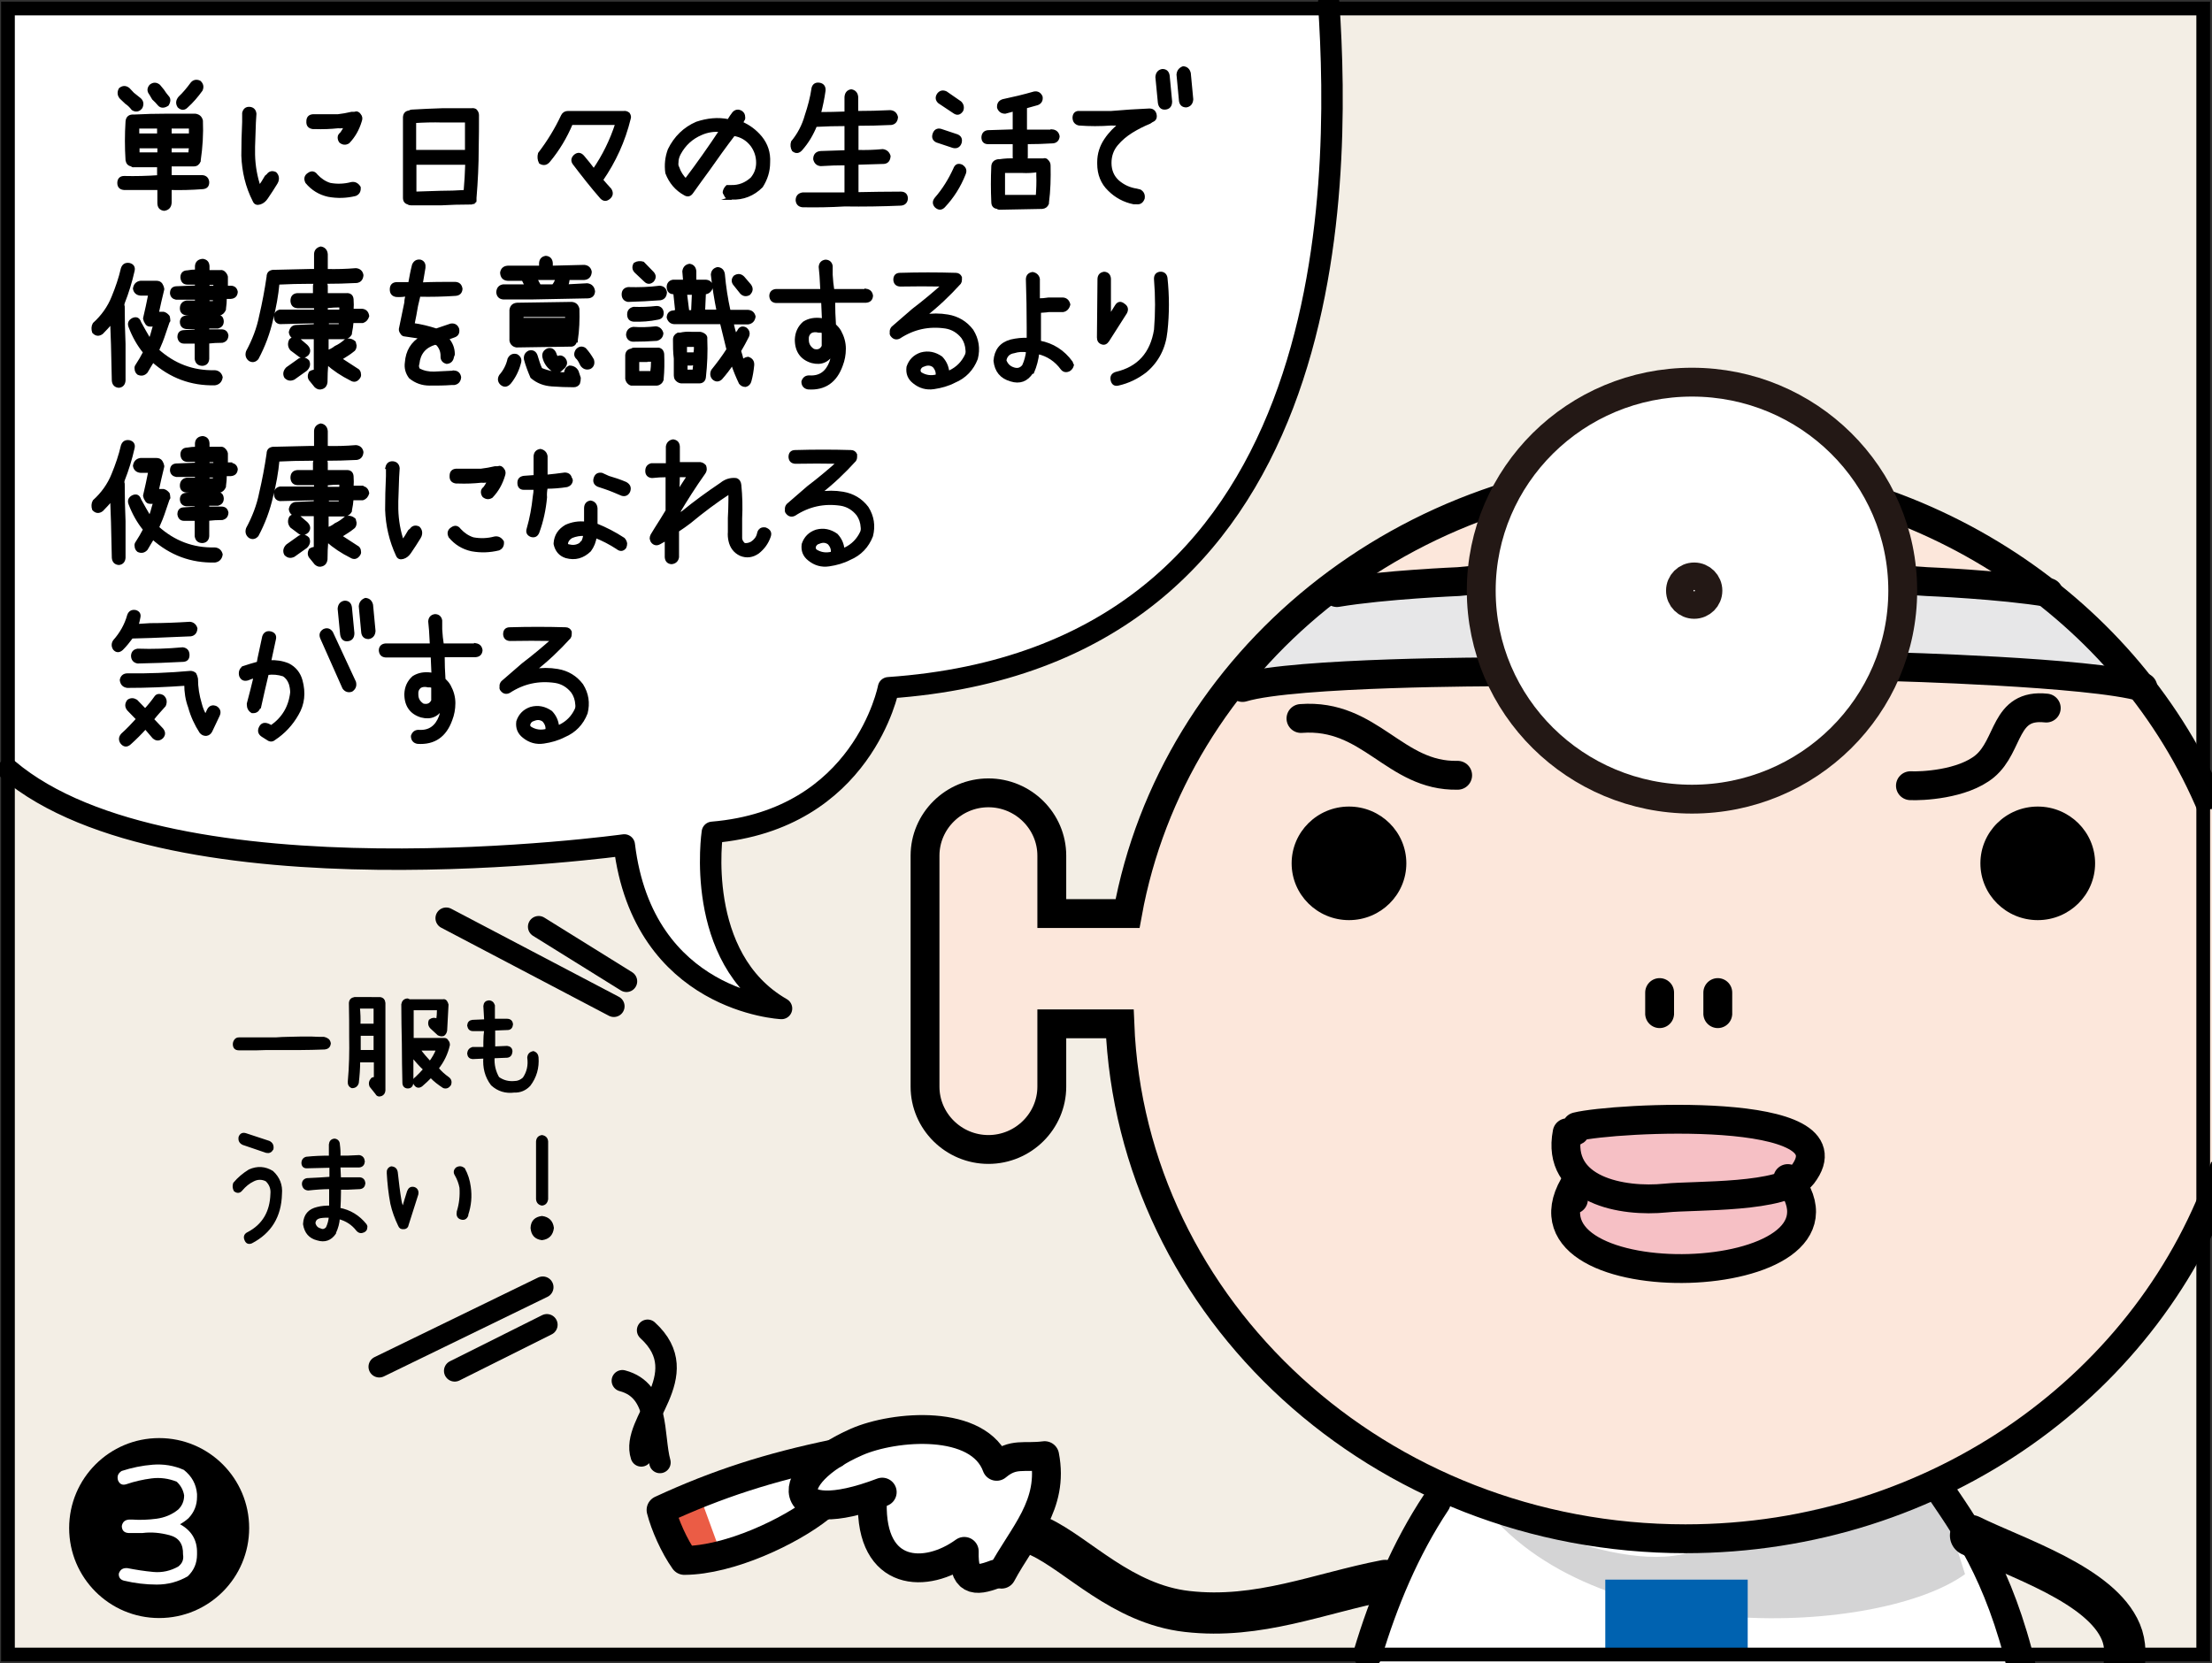
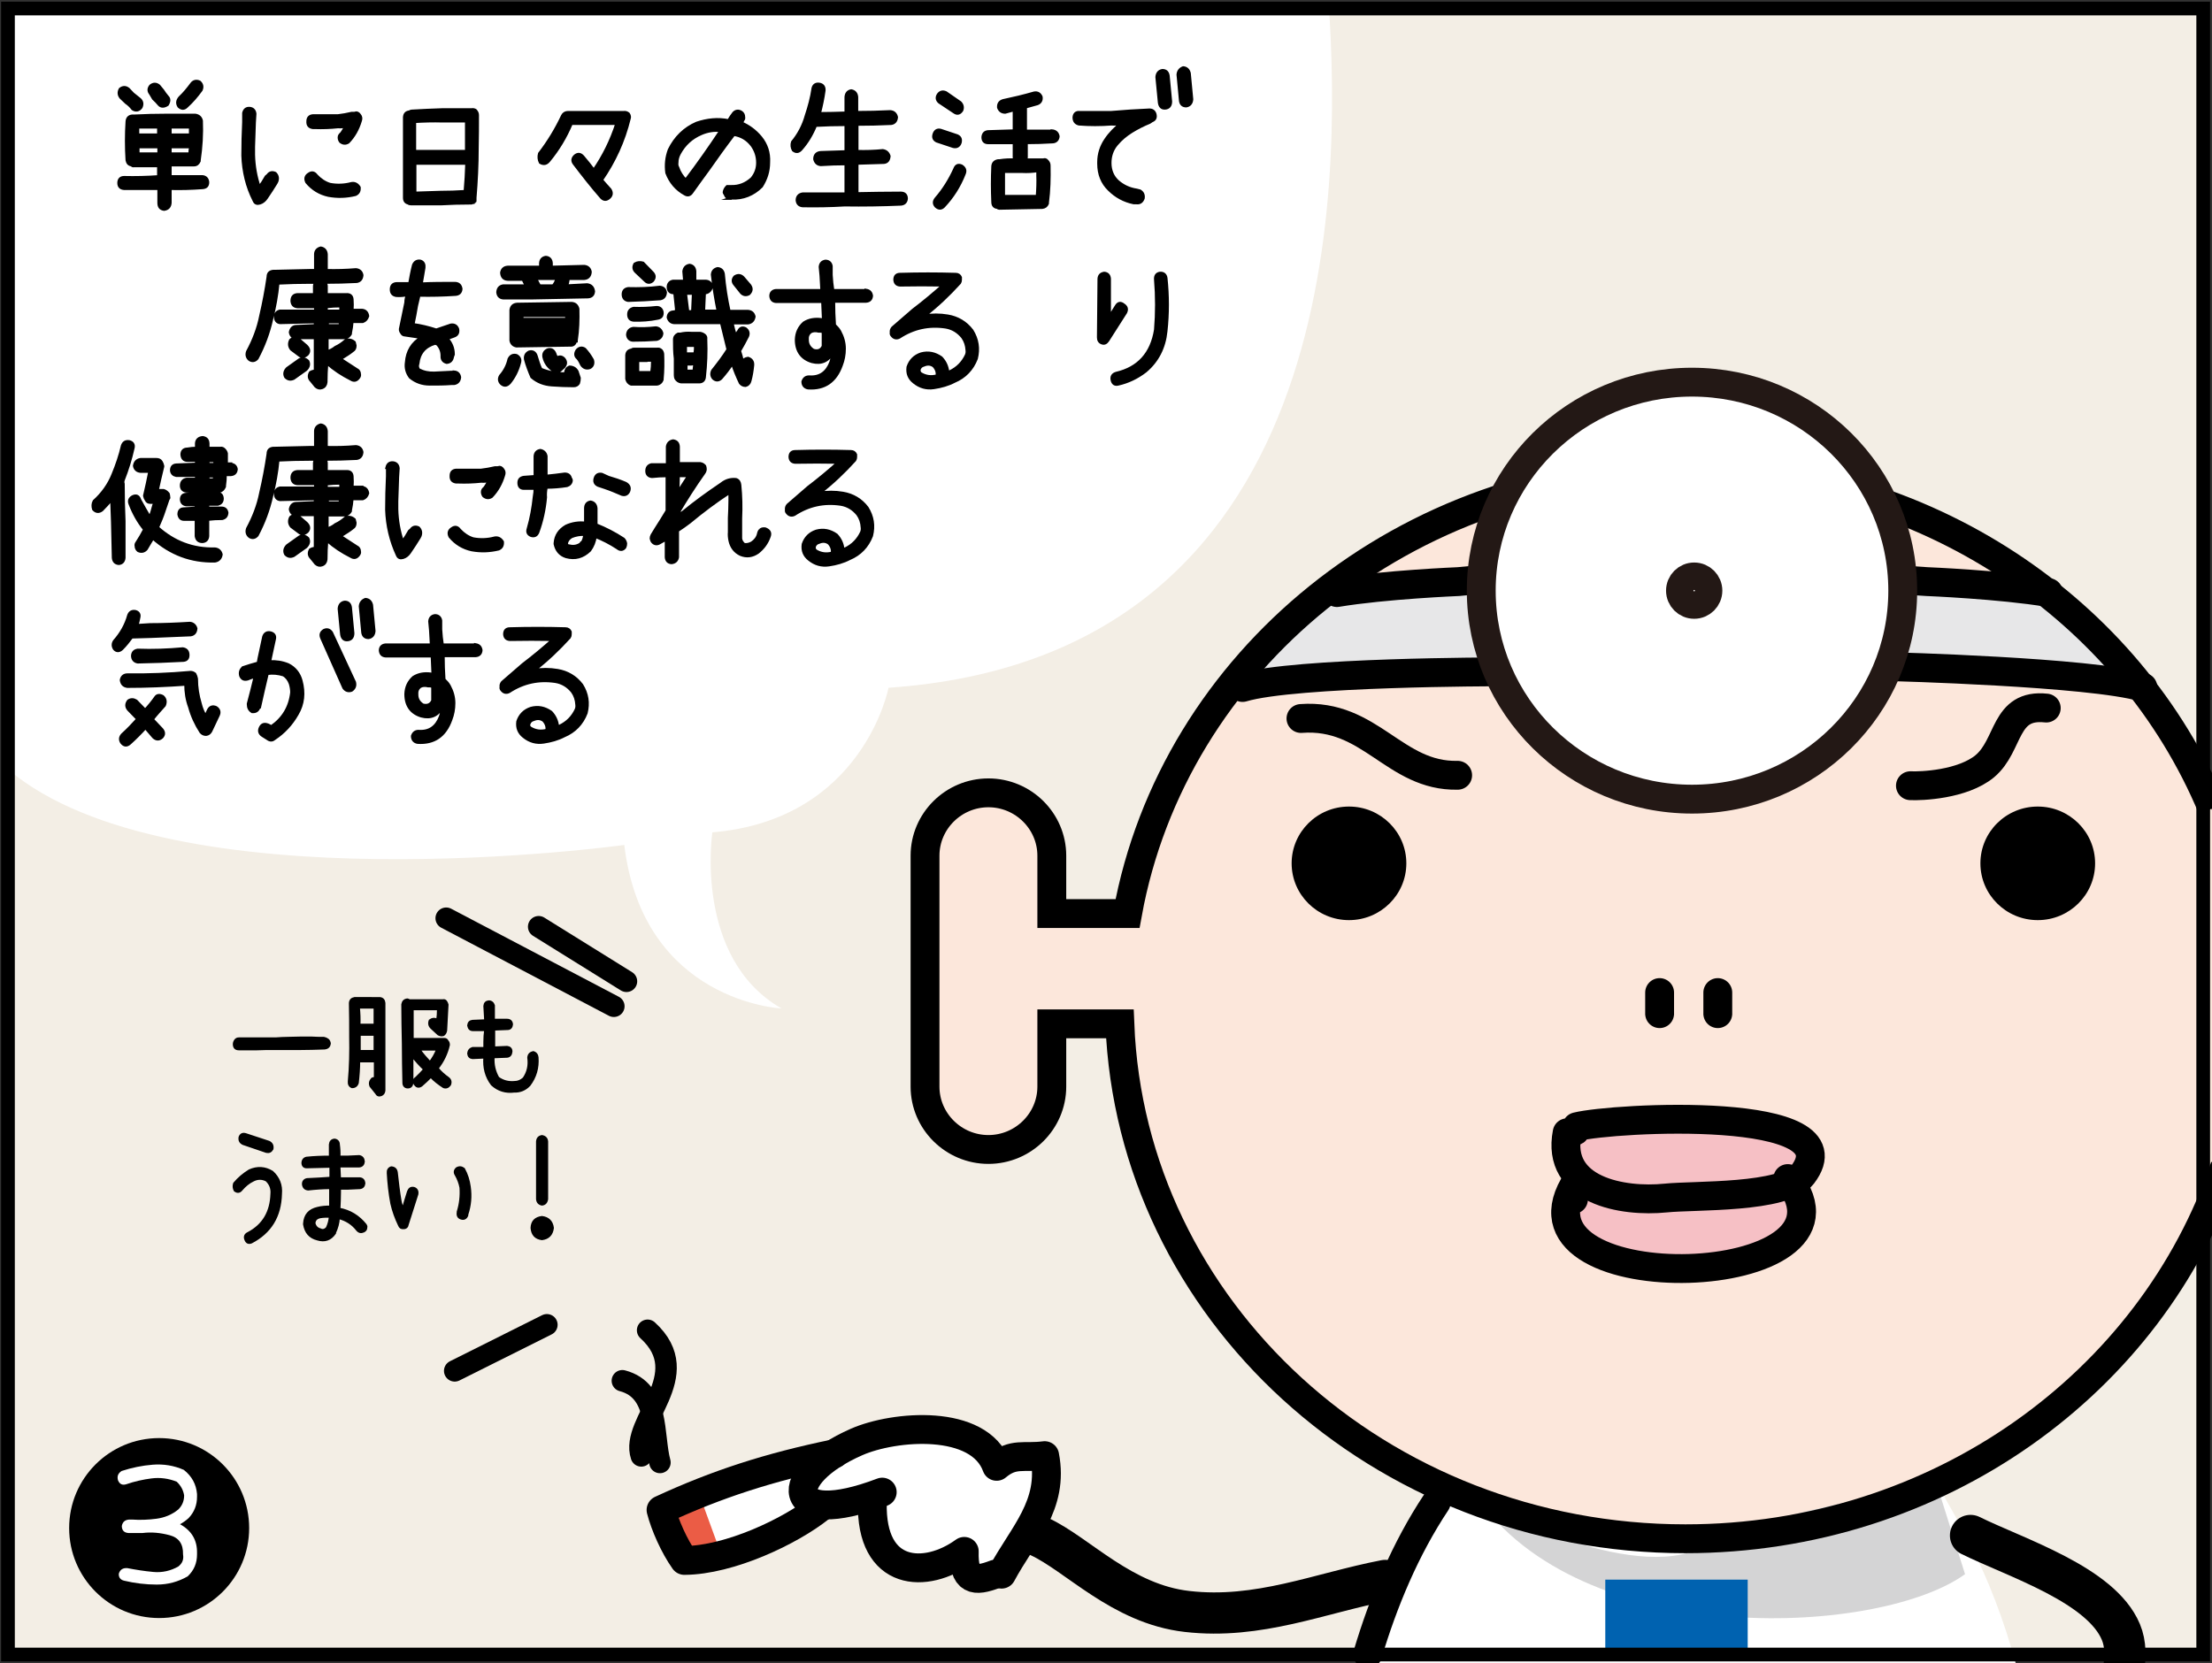
<svg xmlns="http://www.w3.org/2000/svg" version="1.1" x="0px" y="0px" viewBox="0 0 806.1 606.2" style="enable-background:new 0 0 806.1 606.2;" xml:space="preserve">
  <rect x="0" y="0" width="806.1" height="606.2" fill="#333333" stroke="none" />
  <style type="text/css">
	.st0{fill:#F3EEE5;}
	.st1{fill:#FFFFFF;}
	.st2{fill:#EB5C45;}
	.st3{stroke:#000000;stroke-width:1.106;stroke-miterlimit:10;}
	.st4{stroke:#000000;stroke-width:0.912;stroke-miterlimit:10;}
	.st5{fill:#FCE7DB;}
	.st6{fill:#E7E7E8;}
	.st7{fill:#D4D4D5;}
	.st8{fill:#F6C0C5;}
	.st9{fill:#0062B0;}
	.st10{fill:none;stroke:#000000;stroke-width:10.515;stroke-miterlimit:10;}
	.st11{fill:none;stroke:#000000;stroke-width:10.515;stroke-linecap:round;stroke-linejoin:round;stroke-miterlimit:10;}
	.st12{fill:none;stroke:#000000;stroke-width:15.022;stroke-linecap:round;stroke-linejoin:round;stroke-miterlimit:10;}
	.st13{fill:#FFFFFF;stroke:#231815;stroke-width:10.515;stroke-miterlimit:10;}
	.st14{fill:none;stroke:#000000;stroke-width:7.817;stroke-linecap:round;stroke-linejoin:round;stroke-miterlimit:10;}
	.st15{fill:none;stroke:#000000;stroke-width:5;stroke-miterlimit:10;}
</style>
  <g id="コミック下地">
</g>
  <g id="レイヤー_4">
    <rect x="3" y="1.8" class="st0" width="798.1" height="602.6" />
  </g>
  <g id="レイヤー_5">
    <path class="st1" d="M484.2,1c4.6,68.7,4.6,238.3-160.4,249.7c0,0-9.2,48.1-64.2,52.7c0,0-6.9,45.8,25.2,64.2   c0,0-50.4-2.3-57.3-59.6c0,0-165,22.9-224.5-27.5V1.8L484.2,1z" />
    <path class="st1" d="M296.7,550.5l-46.5,21.7l-9.3-21.7l68.1-20.1c0,0,20.1-12.4,37.2-4.6s31,7.7,31,7.7s0,13.9-3.1,24.8   s-15.5,18.6-15.5,18.6l-9.3-6.2c0,0-12.4,4.6-18.6,3.1c-6.2-1.5-13.9-24.8-13.9-24.8L296.7,550.5z" />
    <polygon class="st2" points="256.4,549 262.6,566 248.7,567.5 241,550.5  " />
  </g>
  <g id="コミック線">
    <g>
      <g>
        <path class="st3" d="M73.8,64.4c1.1,0.1,1.8,0.8,1.9,2c0,1.3-0.6,1.9-1.9,2c-4,0.3-7.9,0.4-11.8,0.3v5.2     c-0.1,1.4-0.8,2.2-2.2,2.4c-1.3-0.2-1.9-0.9-1.9-2.4v-5.2H45.2c-1.2-0.1-1.9-0.7-1.9-2c0-1.3,0.7-2,1.9-2c4.2,0.1,8.4,0,12.6-0.3     v-4h-9c-0.3,0.1-0.6,0-0.8-0.3c-1-0.1-1.5-0.7-1.7-1.7c-0.3-4.7-0.3-9.4,0-14.1c0.1-1.2,0.7-1.9,1.9-2h0.2h0.6     c3.8-0.2,7.7-0.3,11.5-0.3h10.7c1.2,0.2,1.9,0.8,2.2,2c0.2,4.8-0.1,9.7-0.8,14.4v0.3c-0.4,0.9-1,1.4-1.9,1.4H62v4.3H73.8z      M46,37.4l-1.9-1.8c-0.8-0.9-0.9-2-0.3-3.1c1-0.8,2-0.8,3,0l1.6,1.7c0.8,0.7,1.7,1.3,2.5,2c0.9,0.8,1,1.8,0.5,2.9     c-0.8,1.1-1.9,1.3-3,0.6C47.7,38.8,46.9,38,46,37.4z M50.2,46.3v2.9h0.2h7.4v-2.9H50.2z M50.2,56.1h7.7v-2.6h-7.4h-0.2V56.1z      M55.9,35.9l-1-1.7c-0.8-1-0.8-1.9,0-2.9c1-0.8,2-0.8,3,0l1.4,1.7c0.5,0.8,1.1,1.6,1.7,2.3c0.7,0.7,0.7,1.6,0,2.8     c-1.2,0.8-2.3,0.8-3,0C57.3,37.3,56.7,36.6,55.9,35.9z M69.4,47.8v-1.5H62v2.9h7.4V47.8z M62,53.5v2.6h7.2c0-0.9,0.1-1.8,0.3-2.6     H62z M68,38.8c-0.9,0.9-1.8,0.9-2.8,0c-0.7-1.1-0.6-2.1,0.3-3.2c1.6-1.5,3-3.2,4.4-5.1c0.7-0.9,1.7-1.1,2.8-0.6     c0.9,0.8,1.1,1.8,0.6,2.9C71.7,35,70,37,68,38.8z" />
        <path class="st3" d="M88.8,41.2c0.3-1.2,1-1.8,2.2-1.7c1.1,0.1,1.8,0.8,1.9,2l-0.2,3.2c-0.1,3-0.2,5.9-0.3,8.8v2.9     c0.1,4.1,0.8,8.1,2.1,11.9c0.9-1.2,1.7-2.5,2.5-3.9l0.6-0.5c0.7-1,1.6-1.2,2.7-0.7c0.8,0.8,1,1.8,0.6,2.9l-0.3,0.6     c-0.6,0.9-1.1,1.8-1.7,2.7s-1.2,1.8-1.8,2.7c-0.6,0.9-1.4,1.6-2.4,1.9c-1,0.3-1.7,0.1-2.1-0.9C90,68,88.7,62.5,88.5,56.7     c0-4,0.1-8.1,0.3-12.2V41.2z M112.5,63.5c1.1-0.8,2-0.6,2.8,0.5c1.4,1.5,3,2.6,4.9,3.2c2.6,0.5,5.3,0.4,7.9-0.3     c1.2-0.2,2.1,0.3,2.8,1.4c0.1,1.3-0.3,2.1-1.4,2.6c-3.3,0.8-6.5,0.9-9.8,0.3c-3.2-0.7-5.8-2.3-7.9-4.8     C111.2,65.2,111.4,64.2,112.5,63.5z M129.4,41.2c0.6-0.2,1.2,0.1,1.6,0.7c0.6,0.7,0.6,1.4,0.3,2.2c-0.9,3-2.3,5.5-4.4,7.7     c-1,0.6-1.9,0.5-2.8-0.2c-0.3-0.4-0.5-0.9-0.5-1.5s0.3-1,0.8-1.4c0.6-0.8,1.2-1.8,1.6-2.8c-0.9,0.3-1.8,0.4-2.8,0.3     c-2.8,0.3-5.6,0.4-8.4,0.3h-0.8c-1.3-0.2-1.9-0.9-1.8-2.3c0-1.2,0.6-1.9,1.8-2h0.8h8.3c1.7-0.2,3.4-0.5,5.1-0.9H129.4z" />
        <path class="st3" d="M173,73.2h-0.3v0.3h-0.3v0.3h-0.2c-0.1,0.1-0.2,0.2-0.3,0.2h-0.3h-0.3c-3.6,0-7.1,0.1-10.6,0.3h-10.9     c-0.4,0-0.8-0.1-1-0.3c-0.9-0.2-1.4-0.8-1.4-1.9V42.7c0.1-1.2,0.7-1.8,1.9-1.9c0.2-0.2,0.5-0.3,0.8-0.3c3.7-0.2,7.4-0.4,11.1-0.5     h10.7c0.4-0.1,0.9,0,1.3,0.2c0.5,0.5,0.8,1.1,0.8,1.7c0,4,0,8.1-0.1,12.1c0,6-0.3,12.1-0.8,18.1v0.3v0.2v0.3H173V73.2z      M161.2,44.1c-3.4-0.1-6.7,0-10.1,0.2v11.2v-0.3h9.9h9V50v-5.9H161.2z M160.5,70.1c3,0,6-0.1,9-0.3c0.3-3.4,0.5-6.9,0.6-10.3h-9     h-9.6h-0.3v10.9C154.2,70.3,157.4,70.2,160.5,70.1z" />
        <path class="st3" d="M229,41.5c0.4,0.6,0.5,1.2,0.3,1.7c-2,8.2-5.4,15.6-10.1,22.4c1,1.2,2.1,2.4,3.1,3.5     c0.7,1.1,0.6,2.1-0.3,2.9c-1,0.9-1.9,0.9-2.8,0c-3.5-4-6.7-8.1-9.9-12.3c-0.8-1-0.7-2,0.3-2.9c1-0.8,1.9-0.7,2.8,0.3     c1.4,1.6,2.7,3.3,4,5c3.6-5.2,6.4-10.9,8.4-17.1h-9.6h-7c-2.1,5-4.8,9.5-8.2,13.6c-0.9,1.1-1.9,1.3-3.1,0.6     c-0.5-1-0.6-2.1-0.3-3.2c3.3-4.3,6.1-8.9,8.4-13.8c0.4-0.8,1.1-1.2,2-1.2h8.2h12.1C227.9,40.9,228.5,41.1,229,41.5z" />
        <path class="st3" d="M267.4,41.2c0.8-0.8,1.7-0.9,2.7-0.3c0.6,0.4,0.9,1,0.9,1.7c0.1,0.5,0,0.9-0.3,1.2c-0.1,0.4-0.3,0.7-0.6,1     c2.8,1.2,5.1,2.9,7.1,5.3c2.1,2.6,3.1,5.6,2.9,9.1c0,3.2-0.9,6-2.6,8.7c-3,3-6.7,4.5-11,4.3l-0.3,0.1h0.4c-1.2,0.1-2-0.4-2.4-1.7     c-0.2-0.1-0.3-0.3-0.3-0.5c0.1-0.8,0.5-1.5,1.1-2.1h1.4c2.9,0.1,5.4-0.9,7.6-2.9c1.4-1.7,2.1-3.6,2.1-5.8c0-2.3-0.7-4.5-2.1-6.4     c-1.7-2.2-3.9-3.5-6.6-3.9c-3.2,4.2-6.3,8.5-9.3,12.8c-2,2.7-4,5.5-6,8.3c-0.7,1-1.5,1.2-2.5,0.6c-3.1-1.7-5.3-4.3-6.6-7.7     c-0.4-2.9-0.1-5.7,0.9-8.4c2.2-4.5,5.6-7.8,10-9.7c3.9-1.3,7.7-1.7,11.6-0.9C266.2,42.8,266.8,42,267.4,41.2z M247,61.1     c0.6,1.8,1.6,3.3,2.9,4.6c4.4-5.8,8.7-11.9,12.8-18.1c-2.5-0.3-4.9,0.1-7.2,1.1c-3.5,1.5-6.1,3.9-7.9,7.2     c-0.6,1.1-0.9,2.2-0.9,3.3C246.6,60,246.7,60.6,247,61.1z" />
        <path class="st3" d="M328.3,70.4c1.3,0,2,0.7,2,2c-0.1,1.2-0.8,1.9-2,2c-6.8,0.3-13.7,0.4-20.5,0.3c-5.1,0.3-10.3,0.4-15.3,0.3     c-1.2-0.1-1.9-0.8-2-2c0-1.3,0.7-2.1,2-2.3h15.3h0.5v-0.3V59.7c-3.1,0-6.1,0.1-9.2,0.3c-1.2-0.1-1.9-0.8-2.2-2     c0-1.5,0.8-2.3,2.2-2.4c3.1-0.1,6.2-0.2,9.2-0.3v-9.9c-3.7,0-7.5,0.1-11.1,0.3c-1.3,3.2-3,6.1-5.3,8.7c-0.9,1-1.8,1.1-2.8,0.3     c-0.5-0.9-0.6-1.9-0.3-2.9c2.3-2.8,4-6,5-9.6c1.1-3.3,2-6.6,2.5-10.1c0.3-1.1,1.1-1.6,2.3-1.4c1.2,0.2,1.8,1,1.7,2.3     c-0.4,2.9-1,5.7-1.7,8.4c3.2,0,6.5-0.1,9.7-0.2v-5.8c0.1-1.3,0.7-2.1,1.9-2.3c1.2,0.2,1.9,1,2,2.3V41c4.1,0,8.1-0.1,12.2-0.3     c1.3,0.1,2,0.8,2.3,2c-0.1,1.3-0.7,2.1-1.9,2.3c-4.2,0.2-8.4,0.3-12.5,0.3v9.9c3.2,0.1,6.3,0,9.4-0.3c1.2,0.2,1.9,0.8,2.3,2     c-0.1,1.4-0.7,2.2-1.9,2.3c-3.3,0.1-6.5,0.2-9.8,0.3v10.8v0.3C317.5,70.5,322.9,70.4,328.3,70.4z" />
        <path class="st3" d="M341.4,51.4c-1-0.5-1.4-1.3-1-2.5c0.4-1.2,1.2-1.7,2.4-1.4l6,2c1.1,0.5,1.4,1.3,1.1,2.5     c-0.4,1.2-1.3,1.7-2.5,1.4L341.4,51.4z M350.4,60.5c1.1,0.7,1.5,1.6,1,2.8c-1.8,4.6-4.3,8.5-7.5,11.9c-0.9,0.9-1.8,0.9-2.8,0     c-0.8-0.9-0.8-1.8,0-2.8c2.8-3.2,5-6.8,6.8-10.7C348.4,60.3,349.2,60,350.4,60.5z M342.3,37.2c-0.9-0.8-1-1.8-0.3-2.8     c0.7-0.9,1.6-1.1,2.7-0.6l5.2,3.6c0.8,0.8,1,1.8,0.6,2.8c-0.8,1.2-1.7,1.4-2.8,0.6L342.3,37.2z M383.4,47.7c1.2,0.1,2,0.8,2.2,2     c-0.1,1.2-0.8,1.9-1.9,2c-3.2,0.2-6.5,0.3-9.7,0.3v5.4c0,0.3-0.1,0.6-0.3,0.9h6.5c0.5-0.2,1-0.1,1.3,0.3c0.5,0.5,0.8,1,0.8,1.7     c0.1,4.6,0,9.1-0.6,13.6v0.3c-0.4,0.9-1,1.3-1.9,1.4l-15.7,0.3c-0.2,0-0.4-0.1-0.6-0.3c-1.1-0.1-1.7-0.7-1.7-2     c-0.2-4.3-0.2-8.7,0-13c0.1-1.2,0.8-1.8,1.9-2h0.5c1.9-0.3,3.8-0.4,5.7-0.3c-0.1-0.3-0.2-0.6-0.3-0.9V52h-9.5     c-1.2,0-1.9-0.6-1.9-2c0.1-1.2,0.7-1.9,1.9-2l9.5-0.3V40c-1.1,0.3-2.2,0.6-3.3,0.9c-1.2,0-2-0.6-2.4-1.7     c-0.1-1.3,0.4-2.1,1.6-2.5c3.8-0.8,7.6-1.7,11.4-2.8c1.2-0.2,2,0.3,2.5,1.4c0.2,1.2-0.3,2.1-1.4,2.5c-1.5,0.4-2.9,0.8-4.3,1.2     v8.8H383.4z M378.2,63.9v-1.7c-1.9,0.3-3.8,0.4-5.7,0.3h-6.8v9.1H378C378.2,69,378.3,66.4,378.2,63.9z" />
        <path class="st3" d="M418.9,40.1c1,0,1.7,0.5,2,1.5c0.3,1.2,0,2-1.1,2.4l-0.9,0.6c-2.2,0.9-4.4,2-6.5,3.3     c-2.1,1.3-3.9,2.8-5.5,4.7c-1.6,1.9-2.4,4.2-2.4,6.8c0,2.8,1,5.1,2.9,6.8c2,1.7,4.2,2.7,6.8,3.1l1.2,0.3c1,0.6,1.4,1.5,1.2,2.7     c-0.5,1.3-1.3,1.8-2.6,1.6h-0.9c-3.4-0.7-6.4-2.3-8.9-4.8c-2.5-2.4-3.8-5.6-3.8-9.4v-0.6c0-3,0.9-5.7,2.5-8.1     c1.6-2.4,3.6-4.4,5.8-6.1c-1.2,0.3-2.5,0.4-3.7,0.3c-4,0.3-7.9,0.3-11.8,0c-1.2-0.3-1.8-1.1-1.8-2.4c0.1-1.3,0.8-1.9,2-1.8h11.3     h0.3C409.6,40.6,414.2,40.3,418.9,40.1z M421.6,28.1c0.1-1.4,0.8-2.2,2-2.4c1.2,0,1.9,0.6,2.1,1.9l0.9,9.4c0,1.5-0.7,2.3-2,2.4     c-1.2,0.1-1.9-0.6-2.1-2L421.6,28.1z M429.3,27.2c0.1-1.3,0.8-2.1,1.9-2.5c1.2,0.1,1.9,0.8,2.2,2l0.9,9.5c-0.1,1.4-0.8,2.2-2,2.4     c-1.2,0-1.9-0.6-2.1-1.8L429.3,27.2z" />
-         <path class="st3" d="M44.9,111.7c0,4.6,0.1,9.1,0.3,13.7v13.3c-0.1,1.3-0.8,2-1.9,2.1c-1.2-0.1-1.9-0.8-2-2.1     c-0.1-4.3-0.2-8.6-0.3-13c-0.1-2.8-0.2-5.6-0.3-8.4c-1.1,1.4-2.4,2.8-3.6,4c-1.1,0.8-2.1,0.7-3-0.3c-0.3-1-0.3-2,0.2-2.9     c3-2.7,5.4-6,6.9-9.8c1.4-3.4,2.6-6.9,3.4-10.4c0.4-1.2,1.2-1.7,2.5-1.5c1.2,0.3,1.7,1.1,1.4,2.3c-0.9,4-2.1,7.9-3.6,11.7     c0,0.3-0.1,0.6-0.3,0.8C44.8,111.2,44.9,111.4,44.9,111.7z M78.3,135.5c1.2,0.1,2,0.8,2.3,2c-0.2,1.4-1,2.2-2.3,2.4     c-8.6,0.2-16.1-2.6-22.6-8.4c-0.8,1.4-1.7,2.7-2.4,4c-0.8,0.9-1.8,1.1-2.9,0.6c-0.5-0.4-0.8-1-0.8-1.7c-0.1-0.4,0-0.8,0.3-1.2     c1-1.5,1.9-3.1,2.8-4.8c-2.3-2.8-4-5.9-5.3-9.3c-0.5-1.2-0.1-2.1,1.1-2.7c1.2-0.5,2-0.1,2.4,1.2c1.2,2.2,2.4,4.3,3.7,6.5     c0.6-1.4,1-2.9,1.4-4.4c0.1-0.4,0.3-0.8,0.6-1.2h-1.9c-0.7,0-1.1-0.3-1.4-0.9c-0.3-0.4-0.5-0.9-0.6-1.4v-0.2     c0.7-2.9,1.3-5.8,1.9-8.8h-3.4c-1.2-0.1-2-0.8-2.2-2c0.2-1.3,0.9-2.1,2.2-2.3h5.8c0.7,0,1.3,0.2,1.7,0.8c0.3,0.5,0.5,1,0.6,1.5     v0.3c-0.7,2.9-1.4,5.8-2,8.7h2.3c0.7,0.2,1.2,0.6,1.7,1.2c0.1,0.4,0.2,0.8,0.2,1.2c0.1,0.3,0,0.5-0.2,0.6l-1.4,4.1     c-0.7,2.2-1.6,4.4-2.5,6.4C63.3,133,70.2,135.7,78.3,135.5z M84.1,104.7c1.1,0,1.8,0.6,2,1.7c-0.1,1.3-0.8,1.9-2,2h-2     c0,1.4-0.1,2.8-0.3,4.1v0.3c-0.4,0.9-1,1.5-1.9,1.7h-4.2v0.9h3.4c1.2-0.2,1.8,0.4,1.9,1.7c0,1.2-0.6,1.8-1.6,2.1h-3.7v1.4h5     c1.2,0,1.8,0.6,2,1.7c-0.1,1.2-0.6,1.8-1.7,2.1c-1.8,0-3.5,0.1-5.3,0.3v6.1c-0.1,1.3-0.8,1.9-1.9,2c-1.4,0-2.1-0.7-2.3-2v-6.1     h-4.4c-1.1,0-1.7-0.6-1.9-1.8c0-1.2,0.5-1.9,1.6-2l4.7-0.3v-1.2H68c-1.2-0.1-1.9-0.8-1.9-2.1c0.1-1.1,0.6-1.6,1.7-1.7l3.9-0.3     v-0.9H68c-1.2-0.1-1.9-0.8-1.9-2c0-1.3,0.7-2.1,1.9-2.3h3.6v-1.4h-7.4c-1-0.2-1.6-0.8-1.7-1.8c0-1.2,0.5-1.9,1.7-2l7.4-0.3v-1.4     h-3.3c-1.2,0-1.9-0.7-2-2.1c0-1.3,0.7-2,2-2c1.1-0.2,2.2-0.3,3.3-0.3v-1.8c0.1-1.3,0.9-2,2.3-2.1c1.2,0.2,1.8,0.8,1.9,2.1V99h4.5     c0.6-0.1,1,0.1,1.4,0.5c0.4,0.4,0.7,0.9,0.8,1.4v3.8H84.1z M78.3,103.3h-2.5v1.4h2.5v-0.6V103.3z M78,110.3     c0.1-0.5,0.2-1,0.3-1.4h-2.5v1.4H78z" />
        <path class="st3" d="M131.9,113.1c1.2,0.1,1.9,0.8,2.1,2.1c-0.3,1-0.9,1.7-1.8,2h-3.9c-0.1,1.4-0.3,2.8-0.6,4.2v0.3     c-0.4,0.7-1,1.2-1.8,1.4h-0.3h-6.4v0.9v4.2c1.1-0.3,2.1-0.8,3.1-1.6c1.3-0.6,2.5-1.4,3.6-2.4c1.2-0.5,2.3-0.2,3.2,0.6     c0.1,0.5,0.2,0.9,0.3,1.2c0,0.8-0.3,1.5-0.9,1.8c-1.2,1-2.6,1.8-4,2.7c-0.2,0.1-0.4,0.2-0.6,0.3c2,1.3,4,2.6,6,3.9     c0.7,0.3,1.1,0.9,1.1,1.7c0.1,0.4,0,0.8-0.3,1.2c-0.8,1.1-1.7,1.3-2.8,0.6c-3.2-1.6-6.1-3.5-8.8-5.9c-0.2,2.4-0.3,4.7-0.3,7     c-0.1,1-0.6,1.7-1.5,2c-0.8,0.3-1.5,0.1-2.2-0.5l-1.7-2.1c-0.8-0.8-0.9-1.8-0.3-2.9c0.5-0.3,1.1-0.5,1.8-0.6V124v-0.9h-6.8     c-1.3,0-2.1-0.7-2.3-2c0.3-1.4,1-2.1,2.3-2.1l6.8-0.3v-1.4l-12.9,0.3c-1.1-0.2-1.6-0.9-1.6-2.1c0-1.2,0.5-1.8,1.6-2.1H115v-1.6     h-6.6c-1.3-0.1-1.9-0.8-2-2.1c0-1.4,0.6-2.2,2-2.3h6.2v-3.1c0-0.5,0.2-1,0.6-1.4H113c-3.9,0-7.8,0.1-11.7,0.3     c-0.4,4.4-1.2,8.8-2.3,13.1c-1.1,5-2.9,9.8-5.3,14.3c-0.8,0.9-1.7,1.1-2.7,0.5c-0.9-0.7-1.2-1.7-0.8-2.9c2.2-4.1,3.9-8.4,4.8-13     c1.1-4.7,2-9.5,2.7-14.3c0-1.3,0.7-1.9,1.9-2h0.6c4.2-0.1,8.5-0.2,12.8-0.3h2v-5.9c0-1.2,0.7-2,1.9-2.3c1.2,0.2,1.9,1,2,2.3v5.9     c3.6,0.1,7.2,0,10.8-0.3c1.2,0.1,2,0.8,2.2,2c-0.1,1.3-0.7,2.1-1.9,2.3c-3.9,0.2-7.8,0.3-11.7,0.3c0.4,0.4,0.6,0.9,0.6,1.4v3.1     h7.3c1.3-0.1,2,0.5,2.1,1.7c0.1,1.3,0.1,2.6,0,4H131.9z M109.2,131.1c1.1-0.5,2.1-0.3,3,0.6c0.5,1.1,0.2,2.1-0.7,3l-4.5,3.2     c-1.1,0.5-2,0.4-2.9-0.5c-0.6-1.1-0.3-2.2,0.6-3.1L109.2,131.1z M109,129.4l-2.8-2.1c-0.8-1-0.9-2.1-0.3-3.3     c0.9-0.8,1.8-0.9,2.9-0.3l2.8,2.4c1,1,1.2,2,0.4,3C110.9,130.1,109.9,130.2,109,129.4z M124.2,111.5c-1.8,0-3.5,0.1-5.3,0.3v1.6     h5.3v-1V111.5z M124,118.7v-1.4h-4.7v1.4H124z" />
        <path class="st3" d="M165.5,135.6c1.2,0.1,1.8,0.8,2,1.9c-0.1,1.3-0.8,2.1-2,2.3h-1c-2.6,0.2-5.2,0.2-7.9,0.2     c-2.7,0-5-0.8-7.1-2.5c-1.2-1.6-1.7-3.4-1.4-5.4c0.3-4,2.1-7.1,5.6-9.1c-2.1-0.3-4.1-0.6-6.1-0.9c-0.6,0-1-0.3-1.3-0.9     c-0.4-0.5-0.5-1.1-0.3-1.7l1.9-9.2c0-1,0.2-1.9,0.6-2.9c-1.4,0.3-2.8,0.4-4.1,0.3c-1.2-0.2-1.8-0.9-1.8-2.2s0.6-2,1.8-2.1h4.9     c0.4-2.2,0.8-4.5,1.4-6.8c0.5-1.1,1.3-1.6,2.5-1.4c0.9,0.3,1.4,1,1.3,2.1v0.3c-0.3,2-0.7,3.9-1,5.9c4-0.2,8.1-0.2,12.2-0.2     c1.4,0,2.1,0.7,2.3,2c-0.1,1.3-0.8,1.9-2,2c-4.5,0.3-8.9,0.4-13.3,0.3c-0.3,1.3-0.6,2.6-0.9,3.8c-0.4,2.3-0.8,4.6-1.3,6.9     c2.9,0.4,5.7,1.1,8.5,2c1.8-0.6,3.5-1.2,5.3-1.8c1.2-0.2,2.1,0.3,2.5,1.5c0.2,1.3-0.2,2.1-1.4,2.5c-0.8,0.3-1.7,0.6-2.5,0.9     c1.5,1.6,2.3,3.5,2.3,5.8c-0.1,0.3-0.2,0.5-0.3,0.8c-0.2,1.3-0.9,2-2.1,2.1c-1.2-0.3-1.8-1.1-1.7-2.4c0-1.7-0.6-3.1-1.7-4.3     c-0.3-0.1-0.5-0.2-0.8-0.3c-3.8,1.1-5.9,3.6-6.3,7.4c-0.3,0.8-0.2,1.6,0.3,2.3c1.8,0.9,3.7,1.3,5.8,1.2c2.1-0.1,4.1-0.2,6.1-0.3     H165.5z" />
        <path class="st3" d="M194,108.6h-10.6c-1.2-0.1-1.9-0.8-2-2.1c0.1-1.3,0.7-2.1,2-2.3h8.4c-0.4-0.8-0.8-1.6-1.2-2.4h-5.6     c-1.4-0.1-2.1-0.9-2.2-2.4c0.2-1.2,0.9-1.9,2.2-2h9.8h2.2v-1.5c0.1-1.2,0.7-1.9,1.9-2.1c1.2,0.1,1.9,0.8,2,2.1v1.5l12-0.3     c1.2,0.1,2,0.8,2.2,2c-0.1,1.5-0.9,2.3-2.2,2.4h-5.8c-0.1,0.9-0.3,1.8-0.6,2.7l7.5-0.4c1.4,0.2,2.1,1,2.3,2.4     c-0.1,1.3-0.8,1.9-2,2L194,108.6z M188.2,129.6c1.1,0.6,1.5,1.5,1.1,2.7c-0.7,2.7-1.9,5.1-3.6,7.2c-1,1.1-2,1.2-3,0.3     c-0.8-0.8-0.9-1.8-0.3-2.8c1.5-1.7,2.6-3.8,3.1-6.1C186.1,129.7,187,129.3,188.2,129.6z M207.8,125.8c-6.5,0.1-13,0.2-19.6,0.3     c-1.1-0.2-1.8-0.9-2-2v-11.1c0.2-1.3,0.9-2,2.3-2.1c6.6-0.1,13.2-0.2,19.8-0.3c1.3,0.1,2,0.8,2.3,2c0.1,3.9,0,7.7-0.6,11.5v0.2     h-0.3C209.5,125.4,208.8,125.9,207.8,125.8z M206.4,115h-15.9c-0.3,0.5-0.4,1-0.3,1.4h16.3V115z M190.1,121.7H206     c0-0.4,0.1-0.8,0.3-1.1h-16.3V121.7z M210.3,135.4l0.8,2.4c0,0.7-0.1,1.3-0.3,1.9c-0.4,0.6-1,0.9-1.7,0.9c-2.6,0-5.3-0.1-8-0.3     c-2.8-0.2-5.2-1.1-7.3-2.9c-0.9-2.1-1.7-4.2-2.3-6.4c-0.2-1.3,0.3-2.2,1.4-2.7c1.2-0.3,2.1,0.2,2.5,1.5c0.5,1.7,1,3.3,1.7,4.8     c2.9,1.2,6,1.8,9.3,1.6c-0.1-0.1-0.2-0.2-0.3-0.3c0.1-1,0.5-1.7,1.4-2.1C208.7,133.8,209.7,134.3,210.3,135.4z M201.6,104.2     c0.7-0.8,1.1-1.7,1.4-2.7h-7.8c0.4,0.9,0.9,1.8,1.4,2.7H201.6z M203,130.5c0.9-0.6,1.7-0.5,2.5,0.3c0.8,1,0.8,1.9,0,2.9l-1.2,1.1     c-0.8,0.8-1.7,0.9-2.5,0.3c-1.9-1.2-3.1-2.8-3.6-5c-0.2-1.2,0.3-2.1,1.5-2.6c1.2-0.3,2,0.2,2.5,1.4     C202.4,129.6,202.7,130.1,203,130.5z M213.1,127.3c1.1,1.2,2,2.5,2.8,3.9c0.4,1.3,0,2.3-1,2.8c-1.2,0.4-2.2,0-2.9-1     c-0.4-0.8-0.8-1.7-1.4-2.4c-1-0.8-1-1.8-0.3-2.9C211.1,126.8,212.1,126.6,213.1,127.3z" />
        <path class="st3" d="M240.4,104.7c1.2,0.1,1.9,0.7,2.1,1.9c-0.1,1.3-0.7,2.1-1.9,2.3c-3.9,0.3-7.8,0.5-11.7,0.6     c-1.2-0.2-1.8-1-1.8-2.2c0-1.2,0.6-1.9,1.8-2.1C232.8,105.3,236.6,105.2,240.4,104.7z M241,127.8c0.3,0.4,0.5,0.9,0.5,1.4     c0.1,3,0.1,5.9-0.2,8.9v0.3c-0.3,0.9-1,1.5-1.9,1.6h-8.8h-0.6c-0.9-0.3-1.4-1-1.6-1.9v-8.6c0.1-1.2,0.7-1.8,1.9-1.9     c0.1-0.2,0.3-0.3,0.5-0.3h4.6h4C240,127.2,240.5,127.3,241,127.8z M230.6,124c-1.1-0.1-1.8-0.8-1.9-2c0.1-1.3,0.8-2.1,2.1-2.3     c2.8,0.2,5.5,0.1,8.2-0.2c1.1,0.1,1.9,0.8,2.2,2c-0.1,1.2-0.8,1.9-1.9,2.2C236.5,123.9,233.5,124,230.6,124z M230.9,116.7     c-1.2-0.1-1.8-0.8-1.8-2.1c0-1.2,0.6-1.9,1.8-2.2c2.8,0.1,5.5,0,8.2-0.3c1.2-0.1,2,0.5,2.2,1.7c0.1,1.3-0.4,2-1.7,2.2     C236.7,116.6,233.8,116.8,230.9,116.7z M235.2,102.3l-3.5-3.3c-0.8-0.8-0.9-1.8-0.3-2.8c0.9-0.5,1.9-0.6,2.9-0.3l3.5,3.6     c0.8,0.9,0.8,1.8,0,2.8C236.9,103.1,236,103.1,235.2,102.3z M235.4,131.4h-3v4.4h5.1c0.2-1.4,0.3-2.8,0.3-4.2v-0.3H235.4z      M272.6,130.6c1.2,0.4,1.8,1.2,1.7,2.5c-0.2,2-0.5,3.9-1,5.7c-0.2,0.9-0.8,1.5-1.6,1.7c-0.8,0-1.4-0.3-1.9-0.9     c-1.1-2.3-2.1-4.7-2.9-7.2c-1.3,2-2.7,3.8-4.2,5.5c-0.9,0.8-1.8,0.8-2.7,0c-0.7-0.8-0.8-1.8-0.3-2.8c2-2.5,3.9-5,5.6-7.7     c-0.8-3.2-1.6-6.5-2.4-9.8h-1.9h-15.4c-1.1-0.1-1.8-0.8-2.1-1.9c0.1-1.3,0.8-2,2.1-2c0.3-0.1,0.7-0.2,1-0.3l-0.7-6.7h-0.6     c-1.1-0.1-1.7-0.7-1.8-2c0-1.2,0.6-2,1.8-2.2h4.2l-0.3-3.6c0.2-1.3,0.9-2,2.1-2.2c1.2,0.2,1.8,1,1.9,2.2v3.6h4     c1.2,0.1,1.9,0.7,2.1,2c-0.3,1.2-1,2-2.1,2.2h-0.5l-0.3,6.7h4.5h0.8c-0.9-4.4-1.6-8.8-2.1-13.3c0.1-1.2,0.7-1.9,1.9-2.2     c1.2,0.1,1.9,0.8,2.1,2c0.4,4.6,1.1,9.1,2.1,13.6h6.9c1.2,0.1,1.9,0.7,2.2,1.9c-0.2,1.3-0.9,2.1-2.2,2.3h-5.8     c0.3,1.7,0.8,3.4,1.3,5c0.3-0.7,0.6-1.4,1.1-2c0.5-1.1,1.3-1.4,2.4-0.9c1,0.7,1.3,1.7,0.8,2.8c-0.9,1.8-1.9,3.6-2.9,5.3     c0.4,1.2,0.8,2.5,1,3.9C271,131.2,271.7,130.7,272.6,130.6z M256.7,122.2c0.4,0.3,0.6,0.8,0.5,1.4c0.2,4.7,0,9.3-0.5,13.8     c-0.1,1.2-0.8,1.8-1.9,1.8h-0.2h-6.4c-0.8-0.1-1.5-0.6-1.9-1.3c-0.1-0.3-0.2-0.7-0.2-1.1v-6.1c-0.3-2.3-0.3-4.6-0.3-6.9     c0-1,0.5-1.6,1.3-2h0.8c1.3-0.3,2.6-0.4,4-0.3h3.2C255.7,121.6,256.2,121.8,256.7,122.2z M250.6,113.3v0.3h1.8l0.3-6.7h-1.8h-1.1     L250.6,113.3z M251.9,125.9h-2.1v3.1h2.1h1.3c0.2-1,0.3-2,0.2-3.1H251.9z M250,135.3h2.9c0.1-0.9,0.2-1.8,0.3-2.8l-1.3,0.2H250     V135.3z M270.2,106.7l-2.4-3c-0.8-0.9-0.8-1.9,0-2.8c1.1-0.7,2.1-0.6,3,0.3l2.4,2.8c0.8,1.1,0.7,2.1-0.3,3.1     C271.9,107.6,271,107.5,270.2,106.7z" />
        <path class="st3" d="M315.6,105.8c1.2,0.2,1.8,0.8,2,2c-0.1,1.3-0.8,1.9-2,2h-11.8c0,2.9,0.1,5.8,0.3,8.7     c0.7,0.7,1.4,1.4,1.9,2.3c1.1,2,1.7,4.1,1.7,6.3c0,2.2-0.4,4.2-1.1,6c-2.1,5.9-6.1,8.7-12.1,8.3c-1.2-0.2-1.9-1-1.9-2.3     c0.4-1.2,1.2-1.8,2.5-1.7c3.8,0.2,6.3-1.7,7.7-5.4c0.4-1.2,0.6-2.4,0.8-3.7c-1.7,3.2-4.2,4.4-7.7,3.5c-3.7-1.1-5.7-3.8-5.7-8     c0.1-2.5,1-4.5,2.8-6.1c1.9-1.2,4-1.5,6.3-1.2c0.3,0,0.6,0.1,0.8,0.3c-0.1-2.3-0.2-4.6-0.3-6.9h-17c-1.2-0.1-1.8-0.8-1.9-2     c0-1.2,0.7-1.9,1.9-2h16.7c-0.1-1.8-0.2-3.6-0.3-5.4l-0.3-3.2c0.1-1.2,0.7-1.9,1.9-2.1c1.1,0,1.9,0.6,2.1,1.8v3.2     c0.1,1.9,0.3,3.8,0.6,5.7H315.6z M300,126.2v-3.4V121c-0.4-0.2-0.7-0.3-1.1-0.3h-0.6c-1.1-0.3-2.1-0.2-3,0.3     c-0.9,0.8-1.2,1.7-1.1,2.9c0,1.7,0.8,2.9,2.2,3.8C298.1,128.2,299.3,127.7,300,126.2z" />
        <path class="st3" d="M328,100c6.8-0.2,13.6-0.2,20.3,0c0.8,0,1.4,0.4,1.7,1.1v0.9c0,0.4-0.1,0.8-0.3,1.1c-4,4.4-8.3,8.5-13,12.1     c2.9-0.5,5.8-0.5,8.7,0c3.6,0.6,6.6,2.4,8.8,5.3c2,3.2,2.5,6.6,1.6,10.2c-1.5,3.9-4.2,6.7-8,8.3c-2.3,1.2-4.8,1.9-7.5,2.3     c-2.7,0.4-5.1-0.3-7.2-2c-1.8-1.4-2.5-3.2-2.2-5.5c0.8-2.4,2.4-4,4.8-4.8c2.6-0.7,5-0.2,7.3,1.4c1.4,1.5,2.2,3.2,2.4,5.3     c0.2-0.1,0.5-0.2,0.8-0.2c2.7-1.3,4.7-3.3,6-6.1c0.2-0.5,0.3-1.1,0.2-1.8c-0.1-1.7-0.6-3.3-1.6-4.7c-1.6-2-3.7-3.3-6.2-3.7     c-6.1-0.9-11.7,0.3-16.9,3.7c-1,0.5-1.9,0.3-2.6-0.6c-0.3-0.3-0.4-0.7-0.3-1.1c-0.1-0.7,0.1-1.2,0.5-1.7c2.5-2.2,5-4.3,7.5-6.5     c3.7-2.8,7.4-5.9,11-9.1c-5.3-0.1-10.6-0.1-15.8,0c-1.2-0.1-1.8-0.7-1.9-1.9C326.1,100.7,326.7,100,328,100z M335.5,136.2     c1.8,1.1,3.8,1.4,6,0.8c0.2-1.3-0.2-2.5-1.2-3.6c-1.1-0.8-2.3-0.9-3.7-0.3c-0.8,0.2-1.3,0.7-1.6,1.4     C334.8,135.2,335,135.8,335.5,136.2z" />
-         <path class="st3" d="M390.4,132.1c0.1,0.3,0.2,0.7,0.4,1c-0.2,0.8-0.6,1.3-1.2,1.7c-1,0.5-1.9,0.4-2.6-0.5c-2.2-3-5.2-5-8.8-5.8     c-0.3,2.5-0.9,4.9-1.9,7.2h-0.3c-1.9,2.9-4.4,3.8-7.6,2.8c-3.5-1-5.4-3.3-5.8-7c0.3-3.8,2.2-6.2,5.8-7.2c2.1-0.5,4.2-0.7,6.3-0.6     v-4.4c0-5.8-0.1-11.7-0.3-17.6c0.1-1.2,0.7-1.8,1.9-2c1.1,0.2,1.9,0.9,2.1,2v7.6c1.2,0,2.5-0.1,3.7-0.3h2.9h2.4     c1.1,0.1,1.8,0.8,2.1,2c-0.3,1.2-1,2-2.1,2.2h-2.1h-3.1c-1.2,0.2-2.4,0.2-3.4,0.3v5.9v5.3C383.6,125.6,387.5,128.1,390.4,132.1z      M373,133.4c0.8-1.7,1.3-3.6,1.5-5.5c-1.7-0.3-3.4-0.2-5,0.3c-1.9,0.3-3,1.4-3.3,3.2c0.6,1.6,1.6,2.6,3.3,3.1     C370.9,134.9,372,134.6,373,133.4z" />
        <path class="st3" d="M400.5,101.6c0.1-1.2,0.7-1.8,1.9-2c1.2,0.1,1.8,0.8,1.9,2v14.3c0.7-1.4,1.5-2.8,2.5-4.3     c0.7-1.2,1.6-1.3,2.6-0.5c1.1,0.7,1.4,1.6,0.8,2.8l-6.5,10.2c-0.6,0.9-1.3,1.2-2.1,0.9c-0.9-0.3-1.3-1-1.3-2L400.5,101.6z      M422.7,99.6c1.2-0.1,2,0.5,2.2,1.7c0.7,6.5,0.7,13,0,19.4c-0.6,6-3.1,10.9-7.5,14.6c-3,2.3-6.3,3.9-9.9,4.7     c-1.2,0.3-1.9-0.2-2.2-1.4c-0.3-1.3,0.2-2.1,1.4-2.5c8.2-1.9,13-7.2,14.4-15.9c0.5-6.1,0.5-12.2,0-18.3     C421,100.6,421.5,99.8,422.7,99.6z" />
        <path class="st3" d="M44.9,176.3c0,4.6,0.1,9.1,0.3,13.7v13.3c-0.1,1.3-0.8,2-1.9,2.1c-1.2-0.1-1.9-0.8-2-2.1     c-0.1-4.3-0.2-8.6-0.3-13c-0.1-2.8-0.2-5.6-0.3-8.4c-1.1,1.4-2.4,2.8-3.6,4c-1.1,0.8-2.1,0.7-3-0.3c-0.3-1-0.3-2,0.2-2.9     c3-2.7,5.4-6,6.9-9.8c1.4-3.4,2.6-6.9,3.4-10.4c0.4-1.2,1.2-1.7,2.5-1.5c1.2,0.3,1.7,1.1,1.4,2.3c-0.9,4-2.1,7.9-3.6,11.7     c0,0.3-0.1,0.6-0.3,0.8C44.8,175.8,44.9,176,44.9,176.3z M78.3,200.1c1.2,0.1,2,0.8,2.3,2c-0.2,1.4-1,2.2-2.3,2.4     c-8.6,0.2-16.1-2.6-22.6-8.4c-0.8,1.4-1.7,2.7-2.4,4c-0.8,0.9-1.8,1.1-2.9,0.6c-0.5-0.4-0.8-1-0.8-1.7c-0.1-0.4,0-0.8,0.3-1.2     c1-1.5,1.9-3.1,2.8-4.8c-2.3-2.8-4-5.9-5.3-9.3c-0.5-1.2-0.1-2.1,1.1-2.7c1.2-0.5,2-0.1,2.4,1.2c1.2,2.2,2.4,4.3,3.7,6.5     c0.6-1.4,1-2.9,1.4-4.4c0.1-0.4,0.3-0.8,0.6-1.2h-1.9c-0.7,0-1.1-0.3-1.4-0.9c-0.3-0.4-0.5-0.9-0.6-1.4v-0.2     c0.7-2.9,1.3-5.8,1.9-8.8h-3.4c-1.2-0.1-2-0.8-2.2-2c0.2-1.3,0.9-2.1,2.2-2.3h5.8c0.7,0,1.3,0.2,1.7,0.8c0.3,0.5,0.5,1,0.6,1.5     v0.3c-0.7,2.9-1.4,5.8-2,8.7h2.3c0.7,0.2,1.2,0.6,1.7,1.2c0.1,0.4,0.2,0.8,0.2,1.2c0.1,0.3,0,0.5-0.2,0.6l-1.4,4.1     c-0.7,2.2-1.6,4.4-2.5,6.4C63.3,197.6,70.2,200.3,78.3,200.1z M84.1,169.3c1.1,0,1.8,0.6,2,1.7c-0.1,1.3-0.8,1.9-2,2h-2     c0,1.4-0.1,2.8-0.3,4.1v0.3c-0.4,0.9-1,1.5-1.9,1.7h-4.2v0.9h3.4c1.2-0.2,1.8,0.4,1.9,1.7c0,1.2-0.6,1.8-1.6,2.1h-3.7v1.4h5     c1.2,0,1.8,0.6,2,1.7c-0.1,1.2-0.6,1.8-1.7,2.1c-1.8,0-3.5,0.1-5.3,0.3v6.1c-0.1,1.3-0.8,1.9-1.9,2c-1.4,0-2.1-0.7-2.3-2v-6.1     h-4.4c-1.1,0-1.7-0.6-1.9-1.8c0-1.2,0.5-1.9,1.6-2l4.7-0.3v-1.2H68c-1.2-0.1-1.9-0.8-1.9-2.1c0.1-1.1,0.6-1.6,1.7-1.7l3.9-0.3     v-0.9H68c-1.2-0.1-1.9-0.8-1.9-2c0-1.3,0.7-2.1,1.9-2.3h3.6v-1.4h-7.4c-1-0.2-1.6-0.8-1.7-1.8c0-1.2,0.5-1.9,1.7-2l7.4-0.3v-1.4     h-3.3c-1.2,0-1.9-0.7-2-2.1c0-1.3,0.7-2,2-2c1.1-0.2,2.2-0.3,3.3-0.3v-1.8c0.1-1.3,0.9-2,2.3-2.1c1.2,0.2,1.8,0.8,1.9,2.1v1.8     h4.5c0.6-0.1,1,0.1,1.4,0.5c0.4,0.4,0.7,0.9,0.8,1.4v3.8H84.1z M78.3,167.9h-2.5v1.4h2.5v-0.6V167.9z M78,174.9     c0.1-0.5,0.2-1,0.3-1.4h-2.5v1.4H78z" />
        <path class="st3" d="M131.9,177.7c1.2,0.1,1.9,0.8,2.1,2.1c-0.3,1-0.9,1.7-1.8,2h-3.9c-0.1,1.4-0.3,2.8-0.6,4.2v0.3     c-0.4,0.7-1,1.2-1.8,1.4h-0.3h-6.4v0.9v4.2c1.1-0.3,2.1-0.8,3.1-1.6c1.3-0.6,2.5-1.4,3.6-2.4c1.2-0.5,2.3-0.2,3.2,0.6     c0.1,0.5,0.2,0.9,0.3,1.2c0,0.8-0.3,1.5-0.9,1.8c-1.2,1-2.6,1.8-4,2.7c-0.2,0.1-0.4,0.2-0.6,0.3c2,1.3,4,2.6,6,3.9     c0.7,0.3,1.1,0.9,1.1,1.7c0.1,0.4,0,0.8-0.3,1.2c-0.8,1.1-1.7,1.3-2.8,0.6c-3.2-1.6-6.1-3.5-8.8-5.9c-0.2,2.4-0.3,4.7-0.3,7     c-0.1,1-0.6,1.7-1.5,2c-0.8,0.3-1.5,0.1-2.2-0.5l-1.7-2.1c-0.8-0.8-0.9-1.8-0.3-2.9c0.5-0.3,1.1-0.5,1.8-0.6v-11.3v-0.9h-6.8     c-1.3,0-2.1-0.7-2.3-2c0.3-1.4,1-2.1,2.3-2.1l6.8-0.3v-1.4l-12.9,0.3c-1.1-0.2-1.6-0.9-1.6-2.1c0-1.2,0.5-1.8,1.6-2.1H115v-1.6     h-6.6c-1.3-0.1-1.9-0.8-2-2.1c0-1.4,0.6-2.2,2-2.3h6.2v-3.1c0-0.5,0.2-1,0.6-1.4H113c-3.9,0-7.8,0.1-11.7,0.3     c-0.4,4.4-1.2,8.8-2.3,13.1c-1.1,5-2.9,9.8-5.3,14.3c-0.8,0.9-1.7,1.1-2.7,0.5c-0.9-0.7-1.2-1.7-0.8-2.9c2.2-4.1,3.9-8.4,4.8-13     c1.1-4.7,2-9.5,2.7-14.3c0-1.3,0.7-1.9,1.9-2h0.6c4.2-0.1,8.5-0.2,12.8-0.3h2v-5.9c0-1.2,0.7-2,1.9-2.3c1.2,0.2,1.9,1,2,2.3v5.9     c3.6,0.1,7.2,0,10.8-0.3c1.2,0.1,2,0.8,2.2,2c-0.1,1.3-0.7,2.1-1.9,2.3c-3.9,0.2-7.8,0.3-11.7,0.3c0.4,0.4,0.6,0.9,0.6,1.4v3.1     h7.3c1.3-0.1,2,0.5,2.1,1.7c0.1,1.3,0.1,2.6,0,4H131.9z M109.2,195.7c1.1-0.5,2.1-0.3,3,0.6c0.5,1.1,0.2,2.1-0.7,3l-4.5,3.2     c-1.1,0.5-2,0.4-2.9-0.5c-0.6-1.1-0.3-2.2,0.6-3.1L109.2,195.7z M109,194l-2.8-2.1c-0.8-1-0.9-2.1-0.3-3.3     c0.9-0.8,1.8-0.9,2.9-0.3l2.8,2.4c1,1,1.2,2,0.4,3C110.9,194.7,109.9,194.8,109,194z M124.2,176.1c-1.8,0-3.5,0.1-5.3,0.3v1.6     h5.3v-1V176.1z M124,183.3v-1.4h-4.7v1.4H124z" />
        <path class="st3" d="M141,170.4c0.3-1.2,1-1.8,2.2-1.7c1.1,0.1,1.8,0.8,1.9,2l-0.2,3.2c-0.1,3-0.2,5.9-0.3,8.8v2.9     c0.1,4.1,0.8,8.1,2.1,11.9c0.9-1.2,1.7-2.5,2.5-3.9l0.6-0.5c0.7-1,1.6-1.2,2.7-0.7c0.8,0.8,1,1.8,0.6,2.9l-0.3,0.6     c-0.6,0.9-1.1,1.8-1.7,2.7s-1.2,1.8-1.8,2.7c-0.6,0.9-1.4,1.6-2.4,1.9c-1,0.3-1.7,0.1-2.1-0.9c-2.4-5.2-3.7-10.7-3.9-16.5     c0-4,0.1-8.1,0.3-12.2V170.4z M164.7,192.7c1.1-0.8,2-0.6,2.8,0.5c1.4,1.5,3,2.6,4.9,3.2c2.6,0.5,5.3,0.4,7.9-0.3     c1.2-0.2,2.1,0.3,2.8,1.4c0.1,1.3-0.3,2.1-1.4,2.6c-3.3,0.8-6.5,0.9-9.8,0.3c-3.2-0.7-5.8-2.3-7.9-4.8     C163.4,194.4,163.6,193.4,164.7,192.7z M181.6,170.4c0.6-0.2,1.2,0.1,1.6,0.7c0.6,0.7,0.6,1.4,0.3,2.2c-0.9,3-2.3,5.5-4.4,7.7     c-1,0.6-1.9,0.5-2.8-0.2c-0.3-0.4-0.5-0.9-0.5-1.5s0.3-1,0.8-1.4c0.6-0.8,1.2-1.8,1.6-2.8c-0.9,0.3-1.8,0.4-2.8,0.3     c-2.8,0.3-5.6,0.4-8.4,0.3h-0.8c-1.3-0.2-1.9-0.9-1.8-2.3c0-1.2,0.6-1.9,1.8-2h0.8h8.3c1.7-0.2,3.4-0.5,5.1-0.9H181.6z" />
        <path class="st3" d="M206.6,177c-2.5,0.4-5.1,0.6-7.6,0.6v0.3c-0.2,1.1-0.3,2.2-0.2,3.4c-0.4,4.4-1.3,8.6-2.8,12.7     c-0.5,1.2-1.3,1.5-2.4,1.2c-1.2-0.5-1.5-1.3-1.1-2.5c1.1-3.8,1.8-7.7,2.2-11.6c0.2-1.1,0.3-2.1,0.3-3.1h-4.1     c-1.2,0-1.8-0.7-1.8-2c0-1.2,0.6-1.8,1.8-2l4.1-0.3v-3.1v-4.3c0.1-1.2,0.7-1.9,1.9-2.1c1.1,0.2,1.9,0.9,2.1,2.1v3.9v3.4     c2.3-0.2,4.5-0.5,6.8-0.8c1.1,0,1.9,0.5,2.1,1.7c0.2,0.1,0.3,0.3,0.3,0.6C208.1,176.1,207.5,176.7,206.6,177z M227.2,196.5     c0.4,0.4,0.7,1,0.8,1.6c0,0.5-0.1,1-0.3,1.4c-0.8,1-1.7,1-2.7,0.2c-2.6-1.7-5.3-3.1-8.1-4.2c-0.2,1.9-0.9,3.6-2,5.1     c-2.5,2.4-5.3,3.2-8.6,2.3c-2.2-0.7-3.5-2.3-4-4.6v-0.3c0.2-2.8,1.6-4.8,4-6.2c2.2-1,4.6-1.4,7.1-1.1v-1.4v-2v-2     c0-1.3,0.6-2.1,1.8-2.3c1.2,0.2,1.9,1,2,2.3v2v2v2C220.7,192.7,224,194.4,227.2,196.5z M212.1,197.9c0.6-0.9,0.9-1.9,1-3.1     c-1.7-0.1-3.3,0.2-4.8,0.8c-1.1,0.6-1.7,1.5-1.9,2.5c0.1,0.6,0.5,0.9,1.1,0.9c1.6,0.4,3,0.1,4.4-0.9     C211.7,197.9,211.8,197.8,212.1,197.9z M228,176.2c1.2,0.7,1.6,1.6,1.1,2.9c-0.5,1-1.3,1.4-2.4,1.1c-2.1-0.9-4.2-1.8-6.3-2.5     l-2.4-0.8c-1.1-0.5-1.5-1.4-1.1-2.6c0.4-1.2,1.2-1.6,2.4-1.4l2.4,1.1C223.8,174.6,225.9,175.3,228,176.2z" />
        <path class="st3" d="M278.9,192.8c1.5,0.6,1.9,1.5,1.4,2.8c-0.8,2.3-2.2,4.2-4.1,5.7c-2,1.4-4.1,1.7-6.3,0.8     c-2.1-1-3.4-2.7-3.9-5.1c-0.2-1-0.3-2-0.2-3.1v-5.1c0.1-2.1,0.2-4.2,0.2-6.3v-3.1c-5.1,3.3-10,7-14.7,10.9     c-1.4,1.1-2.9,2.1-4.4,3.1v9.7c-0.2,1.2-1,1.9-2.2,2c-1.2-0.1-1.8-0.8-1.9-2v-6.6c-0.8,0.5-1.7,0.9-2.5,1.4     c-0.9,0.5-1.7,0.4-2.4-0.3c-0.3-0.3-0.5-0.8-0.6-1.3c0-0.4,0.1-0.8,0.3-1.2l1.4-2.3c1.4-2.2,2.8-4.4,4.1-6.6v-12.8     c-1.9,0-3.7,0.1-5.5,0.3c-1.2-0.1-1.9-0.8-1.9-2c0-1.3,0.6-2,1.7-2.3h5.8v-6.6c0.2-1.2,0.9-1.9,2.1-2.1c1.2,0.2,1.8,0.8,1.9,2.1     v6.2h7.4c0.8-0.1,1.6,0.2,2.2,0.9c0.1,0.3,0.2,0.7,0.2,1.1c0,0.5-0.2,1-0.5,1.4c-3.4,4.8-6.6,9.8-9.6,14.9v0.9     c0.6-0.6,1.2-1.1,1.9-1.4c4.5-3.7,9.2-7.1,14.1-10.4c1.6-1.3,3.4-1.8,5.3-1.6c0.9,0.3,1.3,1,1.4,2c0.4,4,0.5,8.1,0.3,12.1v7.4     c0.1,0.9,0.6,1.6,1.3,2.2c1,0.1,1.9-0.1,2.8-0.6c1.2-0.8,2.1-1.9,2.4-3.3C276.7,193.1,277.6,192.6,278.9,192.8z M247.2,173.4     c0,2.1-0.1,4.2-0.3,6.3c1.4-2.1,2.7-4.2,4.1-6.3H247.2z M277.2,193.1c0,0.2-0.1,0.3-0.3,0.3C277.1,193.4,277.2,193.3,277.2,193.1     z M277.2,193.1c0.2,0.1,0.3,0,0.3-0.3C277.5,193.1,277.4,193.2,277.2,193.1z" />
        <path class="st3" d="M289.8,164.6c6.8-0.2,13.6-0.2,20.3,0c0.8,0,1.4,0.4,1.7,1.1v0.9c0,0.4-0.1,0.8-0.3,1.1     c-4,4.4-8.3,8.5-13,12.1c2.9-0.5,5.8-0.5,8.7,0c3.6,0.6,6.6,2.4,8.8,5.3c2,3.2,2.5,6.6,1.6,10.2c-1.5,3.9-4.2,6.7-8,8.3     c-2.3,1.2-4.8,1.9-7.5,2.3c-2.7,0.4-5.1-0.3-7.2-2c-1.8-1.4-2.5-3.2-2.2-5.5c0.8-2.4,2.4-4,4.8-4.8c2.6-0.7,5-0.2,7.3,1.4     c1.4,1.5,2.2,3.2,2.4,5.3c0.2-0.1,0.5-0.2,0.8-0.2c2.7-1.3,4.7-3.3,6-6.1c0.2-0.5,0.3-1.1,0.2-1.8c-0.1-1.7-0.6-3.3-1.6-4.7     c-1.6-2-3.7-3.3-6.2-3.7c-6.1-0.9-11.7,0.3-16.9,3.7c-1,0.5-1.9,0.3-2.6-0.6c-0.3-0.3-0.4-0.7-0.3-1.1c-0.1-0.7,0.1-1.2,0.5-1.7     c2.5-2.2,5-4.3,7.5-6.5c3.7-2.8,7.4-5.9,11-9.1c-5.3-0.1-10.6-0.1-15.8,0c-1.2-0.1-1.8-0.7-1.9-1.9     C287.9,165.3,288.5,164.6,289.8,164.6z M297.3,200.8c1.8,1.1,3.8,1.4,6,0.8c0.2-1.3-0.2-2.5-1.2-3.6c-1.1-0.8-2.3-0.9-3.7-0.3     c-0.8,0.2-1.3,0.7-1.6,1.4C296.6,199.8,296.8,200.4,297.3,200.8z" />
        <path class="st3" d="M48,232.2c-1.1,1.5-2.3,3-3.6,4.3c-1,0.9-1.9,0.9-2.7,0c-0.6-0.9-0.6-1.9,0-2.8c2.4-2.7,4.2-5.8,5.2-9.4     c0.4-1.1,1.2-1.6,2.4-1.4c1.1,0.3,1.6,1,1.3,2.2c-0.2,1-0.4,2-0.7,2.9l4.8-0.3c4.8,0,9.7-0.2,14.5-0.5c1.1,0.1,1.9,0.8,2.2,1.9     c-0.1,1.3-0.7,2.1-1.9,2.3c-4.8,0.2-9.7,0.4-14.5,0.6L48,232.2z M59.3,253.9c1,0.9,1.1,2,0.6,3.2c-1.5,1.7-3,3.3-4.4,5.1l3.5,3.7     c0.8,1,0.8,1.9,0,2.8c-1,0.9-2,0.9-3,0l-3-3.5c-1.8,2-3.7,3.9-5.7,5.7c-1.1,1-2.1,0.9-3-0.3c-0.6-1-0.5-1.9,0.3-2.8     c2-1.8,3.8-3.7,5.6-5.7l-3.4-3.5c-0.8-1-0.8-2,0-3.1c0.9-0.6,1.8-0.6,2.8,0l3.3,3.4c1.4-1.5,2.7-3.1,3.9-4.8     C57.3,253.4,58.2,253.3,59.3,253.9z M78.7,257.9c1.1,0.7,1.4,1.7,0.8,2.9l-2.7,5.7c-0.4,0.7-0.9,1.1-1.7,1.2     c-0.8,0-1.4-0.3-1.9-0.9c-1.8-2.8-3.2-5.8-4.1-9.1c-1-2.7-1.4-5.4-1.4-8.3c-7.1,0.5-14.1,0.8-21.3,0.8c-1.3-0.2-2-0.9-2.2-2.3     c0.2-1.2,1-1.9,2.2-1.9c7.6,0.1,15.3-0.2,23-0.9c0.6,0,1.1,0.2,1.6,0.6c0.3,0.6,0.5,1.1,0.6,1.7c0,3.2,0.5,6.2,1.4,9.2     c0.4,1.6,1,3.1,1.9,4.5c0.4-0.7,0.7-1.5,1.1-2.3C76.6,257.7,77.5,257.4,78.7,257.9z M66.6,236.5c1.2,0.2,1.8,0.8,1.9,2     c0.1,1.3-0.4,2.1-1.7,2.2c-5.5,0.3-11.1,0.5-16.6,0.6c-1.2-0.2-1.9-1-1.9-2.3c0.1-1.2,0.7-1.8,1.9-2     C55.7,237.2,61.1,237,66.6,236.5z" />
        <path class="st3" d="M105,242.3c2.4,1.2,4,3.2,4.7,5.8c1.2,4.4,0.8,8.5-1.4,12.2c-2.1,3.7-4.9,6.7-8.4,9c-0.7,0.6-1.5,0.6-2.3,0     l-1.9-1.2c-1.1-0.7-1.4-1.7-0.8-2.9c0.6-1.2,1.5-1.4,2.8-0.9c0.4,0.2,0.8,0.4,1.2,0.6c4.3-3,6.8-7.1,7.4-12.5     c0-1.1-0.2-2.2-0.5-3.2c-0.5-1.4-1.3-2.5-2.5-3.2c-1.9-0.6-3.9-0.8-5.9-0.5c-1,4.1-1.9,8.2-2.8,12.2h-0.2     c-0.4,1.3-1.2,1.8-2.5,1.7c-1-0.6-1.4-1.5-1.4-2.6v-0.3c0.9-3.3,1.7-6.6,2.5-9.9c-1,0.2-1.9,0.5-2.8,0.9c-1.2,0.3-2,0-2.5-1.2     c-0.3-1.2,0-2.1,0.8-2.9c1.8-0.6,3.7-1.2,5.6-1.7c0.1-0.6,0.2-1.2,0.3-1.7l1.7-7.9c0.4-1.2,1.3-1.7,2.5-1.4     c1.2,0.3,1.7,1.1,1.4,2.3l-1.7,7.9v0.3C100.6,241.1,102.8,241.4,105,242.3z M120.8,230.6l8.4,18.1c0.3,1.3-0.1,2.2-1.1,2.9     c-1.1,0.4-2.1,0.1-2.8-0.9l-8-18c-0.6-1.3-0.3-2.2,0.8-2.9C119.2,229.3,120.1,229.6,120.8,230.6z M123.6,221.9     c0.1-1.4,0.8-2.2,2-2.4c1.2,0,1.9,0.6,2.1,1.9l0.9,9.4c0,1.5-0.7,2.3-2,2.4c-1.2,0.1-1.9-0.6-2.1-2L123.6,221.9z M131.3,221     c0.1-1.3,0.8-2.1,1.9-2.5c1.2,0.1,1.9,0.8,2.2,2l0.9,9.5c-0.1,1.4-0.8,2.2-2,2.4c-1.2,0-1.9-0.6-2.1-1.8L131.3,221z" />
        <path class="st3" d="M173.3,235c1.2,0.2,1.8,0.8,2,2c-0.1,1.3-0.8,1.9-2,2h-11.8c0,2.9,0.1,5.8,0.3,8.7c0.7,0.7,1.4,1.4,1.9,2.3     c1.1,2,1.7,4.1,1.7,6.3c0,2.2-0.4,4.2-1.1,6c-2.1,5.9-6.1,8.7-12.1,8.3c-1.2-0.2-1.9-1-1.9-2.3c0.4-1.2,1.2-1.8,2.5-1.7     c3.8,0.2,6.3-1.7,7.7-5.4c0.4-1.2,0.6-2.4,0.8-3.7c-1.7,3.2-4.2,4.4-7.7,3.5c-3.7-1.1-5.7-3.8-5.7-8c0.1-2.5,1-4.5,2.8-6.1     c1.9-1.2,4-1.5,6.3-1.2c0.3,0,0.6,0.1,0.8,0.3c-0.1-2.3-0.2-4.6-0.3-6.9h-17c-1.2-0.1-1.8-0.8-1.9-2c0-1.2,0.7-1.9,1.9-2h16.7     c-0.1-1.8-0.2-3.6-0.3-5.4l-0.3-3.2c0.1-1.2,0.7-1.9,1.9-2.1c1.1,0,1.9,0.6,2.1,1.8v3.2c0.1,1.9,0.3,3.8,0.6,5.7H173.3z      M157.7,255.4v-3.4v-1.7c-0.4-0.2-0.7-0.3-1.1-0.3h-0.6c-1.1-0.3-2.1-0.2-3,0.3c-0.9,0.8-1.2,1.7-1.1,2.9c0,1.7,0.8,2.9,2.2,3.8     C155.8,257.4,157,256.9,157.7,255.4z" />
        <path class="st3" d="M185.8,229.2c6.8-0.2,13.6-0.2,20.3,0c0.8,0,1.4,0.4,1.7,1.1v0.9c0,0.4-0.1,0.8-0.3,1.1     c-4,4.4-8.3,8.5-13,12.1c2.9-0.5,5.8-0.5,8.7,0c3.6,0.6,6.6,2.4,8.8,5.3c2,3.2,2.5,6.6,1.6,10.2c-1.5,3.9-4.2,6.7-8,8.3     c-2.3,1.2-4.8,1.9-7.5,2.3c-2.7,0.4-5.1-0.3-7.2-2c-1.8-1.4-2.5-3.2-2.2-5.5c0.8-2.4,2.4-4,4.8-4.8c2.6-0.7,5-0.2,7.3,1.4     c1.4,1.5,2.2,3.2,2.4,5.3c0.2-0.1,0.5-0.2,0.8-0.2c2.7-1.3,4.7-3.3,6-6.1c0.2-0.5,0.3-1.1,0.2-1.8c-0.1-1.7-0.6-3.3-1.6-4.7     c-1.6-2-3.7-3.3-6.2-3.7c-6.1-0.9-11.7,0.3-16.9,3.7c-1,0.5-1.9,0.3-2.6-0.6c-0.3-0.3-0.4-0.7-0.3-1.1c-0.1-0.7,0.1-1.2,0.5-1.7     c2.5-2.2,5-4.3,7.5-6.5c3.7-2.8,7.4-5.9,11-9.1c-5.3-0.1-10.6-0.1-15.8,0c-1.2-0.1-1.8-0.7-1.9-1.9     C183.9,229.9,184.5,229.2,185.8,229.2z M193.3,265.4c1.8,1.1,3.8,1.4,6,0.8c0.2-1.3-0.2-2.5-1.2-3.6c-1.1-0.8-2.3-0.9-3.7-0.3     c-0.8,0.2-1.3,0.7-1.6,1.4C192.5,264.4,192.7,265,193.3,265.4z" />
      </g>
    </g>
    <g>
      <g>
        <path class="st4" d="M118,378.4c0.5,0.1,1,0.3,1.4,0.6c0.4,0.3,0.6,0.8,0.7,1.3c-0.1,1.1-0.7,1.7-1.9,1.8c-3,0.1-6,0.2-9,0.2     c-1.5,0-3,0-4.4,0c-1.5,0-2.9,0-4.4,0c-1.1,0-2.2,0-3.4,0c-1.1,0-2.2,0.1-3.3,0.1c-1.1,0-2.2,0-3.3,0c-1.1,0-2.2,0-3.4,0     c-1.1,0-1.7-0.6-1.7-1.8c0-0.5,0.2-1,0.5-1.4s0.7-0.6,1.3-0.6h13.4c1.5-0.1,3-0.2,4.4-0.2c1.5,0,2.9-0.1,4.4-0.1     c1.5,0,2.9,0,4.4,0C115.1,378.4,116.5,378.4,118,378.4z" />
        <path class="st4" d="M138.4,363.9c1,0.1,1.5,0.7,1.6,1.7v31.9c-0.1,0.8-0.4,1.3-1.1,1.6c-0.8,0.3-1.4,0.1-1.8-0.7l-2-2.5     c-0.4-1-0.2-1.8,0.5-2.6c0.3-0.2,0.7-0.3,1.1-0.2v-6.3h-5.9c0,2.7-0.2,5.3-0.5,7.9c-0.3,1-1,1.5-2,1.5c-0.8-0.3-1.2-1-1.1-2     c0.5-5.4,0.6-10.8,0.5-16.3c0-4.1,0-8.2-0.1-12.3c0.1-1,0.6-1.5,1.6-1.7h0.2H138.4z M136.6,373.6v-6.4h-5.9     c0.2,2.1,0.3,4.2,0.2,6.4H136.6z M131,383.2h5.6v-6.1H131V383.2z M163.3,393c0.8,0.6,1,1.4,0.6,2.4c-0.6,0.8-1.3,1.1-2.2,0.8     c-1.7-1.1-3.3-2.3-4.7-3.8c-1.1,1.1-2.2,2.2-3.4,3.2c-0.8,0.6-1.6,0.6-2.2-0.2c-0.3-0.3-0.4-0.6-0.5-1c-0.1-0.6,0.2-1.1,0.7-1.4     c1.1-1,2.1-2.1,3.1-3.2c-1.6-1.5-3.1-3.2-4.5-4.9v9.8c-0.1,1-0.6,1.6-1.6,1.6c-0.9,0-1.5-0.6-1.5-1.6c-0.1-4.8-0.2-9.5-0.2-14.3     c-0.1-4.8-0.2-9.6-0.2-14.3c0.2-1,0.7-1.6,1.8-1.7c0.2,0,0.4,0.1,0.5,0.3h0.3h12.1c0.5-0.1,0.8,0,1.1,0.4     c0.2,0.3,0.4,0.7,0.5,1.1l-0.5,9.4c-0.1,0.7-0.4,1.2-0.9,1.6c-0.6,0.2-1.2,0.1-1.8-0.2l-2.6-2.4c-0.7-0.7-0.9-1.6-0.5-2.6     c0.8-0.6,1.6-0.7,2.5-0.3c0.1,0.1,0.1,0.2,0.2,0.3c0.2-1.4,0.3-2.8,0.3-4.2h-9.4v11h0.2h11.4c0.5,0,0.9,0.2,1.1,0.7     c0.4,0.4,0.5,0.9,0.5,1.4c-0.7,3.1-2.1,6-4.1,8.5C160.5,390.8,161.9,392,163.3,393z M152.7,382.5c1.2,1.7,2.6,3.3,4,4.8     c1.1-1.5,2-3,2.7-4.8H152.7z" />
        <path class="st4" d="M195.8,385.4c0.3,3.8-0.7,7.2-2.9,10.1c-1.5,1.6-3.4,2.4-5.5,2.3c-3.1,0.4-5.8-0.4-8.1-2.5     c-2.2-2.9-3-6.2-2.7-9.9l-4.4,0.2c-0.9-0.1-1.4-0.6-1.5-1.6c0.1-1,0.6-1.6,1.5-1.9h4.4v-2.3c0-1.5,0.1-2.9,0.3-4.4h-4.5     c-1,0-1.5-0.5-1.7-1.6c0.1-1,0.6-1.5,1.5-1.6l4.7-0.2c-0.1-1.7-0.2-3.5-0.3-5.3c0.1-1,0.6-1.5,1.5-1.6c0.9,0,1.5,0.5,1.8,1.4v5.3     h4.8c1.1,0,1.7,0.5,1.8,1.6c-0.1,1-0.6,1.6-1.5,1.6l-5,0.2v4.6v2.1l4.8-0.2c0.9,0.1,1.5,0.6,1.5,1.6c-0.1,1.1-0.6,1.7-1.5,1.8     l-5,0.2c-0.2,2.8,0.4,5.3,1.7,7.6c1.8,1.3,3.8,1.8,6,1.6c1.3,0,2.4-0.5,3.4-1.4c1.5-2.2,2.1-4.7,1.7-7.6c0.1-1.1,0.7-1.7,1.8-1.9     C195.2,383.9,195.7,384.4,195.8,385.4z" />
        <path class="st4" d="M90.9,426.7c2.9-1.3,5.7-1.1,8.3,0.5c2.3,2.1,3.4,4.8,3.1,8c-0.2,8.2-3.8,14-10.7,17.6c-1,0.4-1.7,0.1-2.1-1     c-0.4-1-0.1-1.8,1-2.3c5.5-2.9,8.3-7.7,8.5-14.3c0.2-2-0.5-3.7-1.9-5c-1.6-0.8-3.2-0.8-4.8,0c-1.7,0.8-3.1,2-4.3,3.4     c-0.7,0.9-1.5,1-2.4,0.3c-0.4-0.8-0.5-1.6-0.2-2.5C87,429.5,88.8,428,90.9,426.7z M87.4,414.5c0.4-1,1.1-1.3,2.1-1l8.5,2.8     c1,0.5,1.4,1.3,1.2,2.5c-0.5,0.9-1.2,1.2-2.1,1l-8.5-2.9C87.6,416.4,87.2,415.7,87.4,414.5z" />
        <path class="st4" d="M133.2,446.5c0.2,0.3,0.3,0.6,0.2,0.9c0,0.7-0.3,1.1-0.9,1.4c-0.9,0.4-1.6,0.3-2.3-0.5     c-1.7-2.2-4-3.7-6.8-4.4c-0.1,1.9-0.6,3.7-1.4,5.4v0.2c-1.6,2.3-3.7,3-6.3,2.2c-2.8-0.7-4.3-2.5-4.8-5.4V446     c0.2-3.1,1.8-4.9,4.8-5.6c1.5-0.4,3.1-0.5,4.7-0.5v-5.5v-1.4c-2.7,0-5.4,0.2-8.1,0.5c-1-0.1-1.6-0.6-1.8-1.7     c-0.1-1,0.4-1.7,1.4-1.9c2.8-0.1,5.7-0.3,8.6-0.5v-4.2c-2.8,0.1-5.6,0.1-8.4,0.2c-1.1,0.1-1.7-0.3-1.8-1.4c0-1,0.5-1.7,1.4-1.9     c2.8-0.3,5.7-0.4,8.6-0.4v-4.5c0.1-1,0.6-1.6,1.6-1.7c0.9,0.1,1.5,0.7,1.5,1.7c0.2,1.5,0.3,3,0.2,4.5h3l4.3-0.2     c1,0.2,1.5,0.8,1.6,1.9c-0.1,1-0.6,1.6-1.6,1.7h-4.3h-3c0.1,1.5,0.1,3,0.2,4.5h3h4.3c1,0.1,1.5,0.7,1.6,1.7     c-0.1,1-0.6,1.6-1.6,1.7l-4.3,0.2h-3v1.4c0,2.1-0.1,4.1-0.2,6.1C127.5,441.4,130.7,443.4,133.2,446.5z M119.2,447.6     c0.6-1.3,1-2.7,1.1-4.2c-1.2,0-2.5,0-3.6,0.2c-1.4,0.3-2.1,1-2.2,2.3c0.3,1.2,1,2,2.2,2.3C117.6,448.7,118.5,448.4,119.2,447.6z" />
        <path class="st4" d="M142.6,425.6c1.1,0.1,1.7,0.6,1.9,1.7c0.4,3.6,0.8,7.1,1.4,10.6c0.2,1,0.5,1.9,1,2.7     c0.6-2.1,1.2-4.2,1.9-6.3c0.4-1,1-1.4,2-1.2c1,0.3,1.4,1.1,1.2,2.2l-3.5,11c-0.1,0.8-0.6,1.3-1.4,1.3c-0.8,0.1-1.3-0.2-1.6-1     c-1.2-2.5-2.2-5.2-2.8-7.9c-0.7-3.7-1.1-7.4-1.3-11.1C141.3,426.6,141.7,425.9,142.6,425.6z M166.5,425.9     c0.9-0.5,1.7-0.4,2.5,0.2c1.1,2,1.8,4.2,2.1,6.5c0.5,3.5,0.2,6.8-0.9,10.1v0.3c-0.4,1-1.1,1.4-2.1,1.1c-1-0.3-1.4-1-1.2-2.2v-0.2     c0.9-2.9,1.2-5.8,1-8.8c-0.3-1.6-0.9-3.2-1.7-4.6C165.6,427.4,165.7,426.6,166.5,425.9z" />
        <path class="st4" d="M197.5,443.7c2.3,0.3,3.6,1.6,3.9,3.9c-0.3,2.4-1.6,3.7-3.9,4c-2.3-0.3-3.5-1.6-3.7-4     C193.9,445.2,195.2,444,197.5,443.7z M197.5,439c-1-0.2-1.6-0.8-1.7-1.9v-21c0.1-1.1,0.6-1.7,1.7-1.9c1.1,0.2,1.7,0.8,1.8,1.9v21     C199.1,438.3,198.5,438.9,197.5,439z" />
      </g>
    </g>
    <path class="st1" d="M496.6,612.4c12.2-50.8,29.6-71.5,29.6-71.5s48.7,24.1,89.3,20.1s89.3-22.1,89.3-22.1   c9.1,16.7,22.3,35.9,32.3,77" />
    <path class="st5" d="M814.5,415.1c-17.5,54.3-66,147.2-193.8,148.6c-180.6,2-209-156.7-213-188.9l-26.4-2c0,0,6.1,48.2-20.3,48.2   s-22.3-16.1-24.3-44.2c-2-28.1,2-68.3,2-68.3s8.1-26.1,24.3-24.1c16.2,2,22.3,32.2,22.3,52.2l26.4-4c0,0,38.6-138.7,131.9-150.7   s138-6,156.2,4c18.3,10,91.3,62.3,99.4,88.4c3.4,11,7.5,23,11.2,33.3" />
    <path class="st6" d="M772.9,250.2l-87.2-8c0,0-94.2-2-135.9,2l-97.4,6c0,0,18.3-30.1,28.4-36.2l62.9-4c0,0,124.1-2.7,152.2-2   l50.7,6C746.5,214.1,760.8,224.1,772.9,250.2z" />
    <path class="st7" d="M716.1,573.8c-30.4,22.1-135.9,28.1-176.5-26.1c0,0,54.8,30.1,81.2,16.1s85.2-22.1,85.2-22.1L716.1,573.8z" />
    <path class="st8" d="M661.3,419c-4.4,9.2-6.1,14.1-6.1,14.1s4.1,36.2-38.6,32.2c-42.6-4-46.7-26.1-44.6-32.2c2-6-6.1-16.1,4.1-20.1   c10.1-4,26.4-8,40.6-6C630.9,409,665.7,409.9,661.3,419z" />
    <rect x="585" y="575.8" class="st9" width="51.9" height="29" />
    <path class="st10" d="M806.2,294.7c-30.1-72.3-104.7-123.5-192-123.5c-102.1,0-186.6,70-203.3,161.8h-27.6v-21.1   c0-12.6-10.4-22.9-23.1-22.9c-12.7,0-23.1,10.3-23.1,22.9v84.2c0,12.6,10.4,22.9,23.1,22.9c12.7,0,23.1-10.3,23.1-22.9v-22.9h24.8   c4.1,104.3,94.6,187.7,206.1,187.7c92.2,0,170-57,196.6-135.7" />
    <path class="st11" d="M487.2,216c17.4-2.9,44.3-4,44.3-4s43.2-4.6,83.8-3.9c40.6,0.7,86.9,3.9,86.9,3.9s26.9,1.1,44.3,4" />
    <ellipse cx="742.6" cy="314.7" rx="20.9" ry="20.7" />
    <ellipse cx="491.6" cy="314.7" rx="20.9" ry="20.7" />
    <path class="st11" d="M745.7,258.1c-15.5-1.7-13.2,13.5-22.4,21.2c-8.1,6.7-23.2,7.3-27.1,7.1" />
    <path class="st11" d="M531.2,282.6c-23.1,0.5-31.7-22.6-57.1-20.7" />
    <path class="st11" d="M574.6,410.7c13-3.3,102-8.3,82.3,17.5c-6.7,8.7-39.2,7.4-49.9,8.5c-15.7,1.6-40-2.7-35.9-23.8   C573.1,412.4,574.6,412.9,574.6,410.7z" />
    <path class="st11" d="M651.5,429.6c32.3,41.3-102.3,45.2-78,2.6c-0.1,1.2-0.6,3.9-0.1,5" />
    <path class="st11" d="M626,361.8c0,1.6,0,10.2,0,7.5" />
    <path class="st11" d="M604.8,361.8c0,1.6,0,10.2,0,7.5" />
    <path class="st11" d="M498.4,603c5.7-19.1,13.7-38.4,25-55.4" />
-     <path class="st11" d="M706,541.6c9.8,14.5,22.4,31.2,31,67.4" />
    <path class="st12" d="M718.1,559.7c16.6,8.2,47.6,17.9,54.8,35.2c1.8,4.3,1.8,9.3,0.8,14.6" />
    <path class="st11" d="M452.8,250.6c19-5.7,93.3-5.7,93.3-5.7c12-0.2,44-4.7,79-4c35,0.7,42.7,1,42.7,1l21.1,1.1   c0,0,72.9,1.9,92,7.5" />
    <g>
      <ellipse class="st13" cx="616.6" cy="215.3" rx="76.8" ry="76" />
      <ellipse class="st13" cx="617.4" cy="215.3" rx="5" ry="5" />
    </g>
    <path class="st12" d="M504.8,576.1c-23.9,4.6-46.1,14.3-72.2,11.3c-23.8-2.7-39.8-20.8-53.8-27.3" />
    <path class="st11" d="M365,573.8c7.7-14.4,19.2-25.1,15.7-43.2c-7.7,1-11.4-1.2-17.5,3.9c-6.4-17.5-37.3-14.9-51-8.9   c-27.9,12.2-26.9,32.1,9.3,18.3" />
    <path class="st11" d="M304.1,529.9c-23.7,4.9-42.7,11-63.2,20.5c1.4,5.5,4.8,13.2,8.5,18.4c16.5-0.1,38.6-10.6,49.4-19.2" />
    <path class="st11" d="M317.9,547.6c-0.7,27.4,19.6,28,33.5,17.9c-0.3,10.9,3.7,11.2,11.3,8.3" />
    <path class="st14" d="M236,484.9c18.1,16.5-6.5,33.3-2.3,45.8" />
    <path class="st14" d="M226.8,503.3c13.7,3.6,11,20,13.7,29.8" />
-     <path class="st14" d="M484.2,1c4.6,68.7,4.6,238.3-160.4,249.7c0,0-9.2,48.1-64.2,52.7c0,0-6.9,45.8,25.2,64.2   c0,0-50.4-2.3-57.3-59.6c0,0-165,22.9-224.5-27.5" />
    <line class="st14" x1="162.6" y1="334.7" x2="223.7" y2="366.8" />
    <line class="st14" x1="196.3" y1="337.8" x2="228.3" y2="357.7" />
-     <line class="st14" x1="197.8" y1="469.2" x2="138.2" y2="498.2" />
    <line class="st14" x1="165.7" y1="499.7" x2="199.3" y2="482.9" />
  </g>
  <g id="K線">
    <rect x="2.9" y="3.1" class="st15" width="800" height="600" />
    <circle cx="58" cy="557" r="32.8" />
    <g>
      <path class="st1" d="M44.3,536.2c3.7-1.2,7.5-2,11.4-2.3c3.9-0.3,7.7,0.3,11.3,1.9c2.9,2.3,4.5,5.2,4.8,8.8v1c0,3-1,5.6-3.1,7.8    c-1,0.9-2,1.6-3.1,2.2c4.2,2.3,6.3,5.8,6.2,10.5v0.5c0,3.2-1.1,5.8-3.4,8c-3.5,2-7.2,3-11.3,3c-4,0-8-0.5-11.8-1.4    c-1.4-0.3-2.1-1.2-2-2.6c0.5-1.5,1.5-2.1,3.1-2c3.1,0.6,6.2,1.1,9.5,1.4c3.2,0.3,6.3-0.4,9.1-2c1.5-1.2,2-2.6,1.7-4.4    c0.1-3.8-1.5-6.1-4.9-7c-3.4-0.9-6.6-1.2-9.8-0.8h-4.9h-0.3c-1.5-0.1-2.3-0.9-2.4-2.3v-0.3c0.3-1.5,1.2-2.2,2.7-2.3h1    c2.9,0.2,5.9,0.1,8.9-0.3c3-0.4,5.7-1.5,8-3.4c1.4-1.4,2.1-3.1,2.1-5.1c-0.3-1.9-1.2-3.6-2.7-5c-3-1.2-6.1-1.6-9.2-1.2    s-6.2,1.1-9.1,2.1c-1.5,0.5-2.5,0-3.1-1.4C42.6,538.1,43,537.1,44.3,536.2z" />
    </g>
    <g>
	</g>
    <g>
	</g>
    <g>
	</g>
    <g>
	</g>
    <g>
	</g>
    <g>
	</g>
  </g>
</svg>